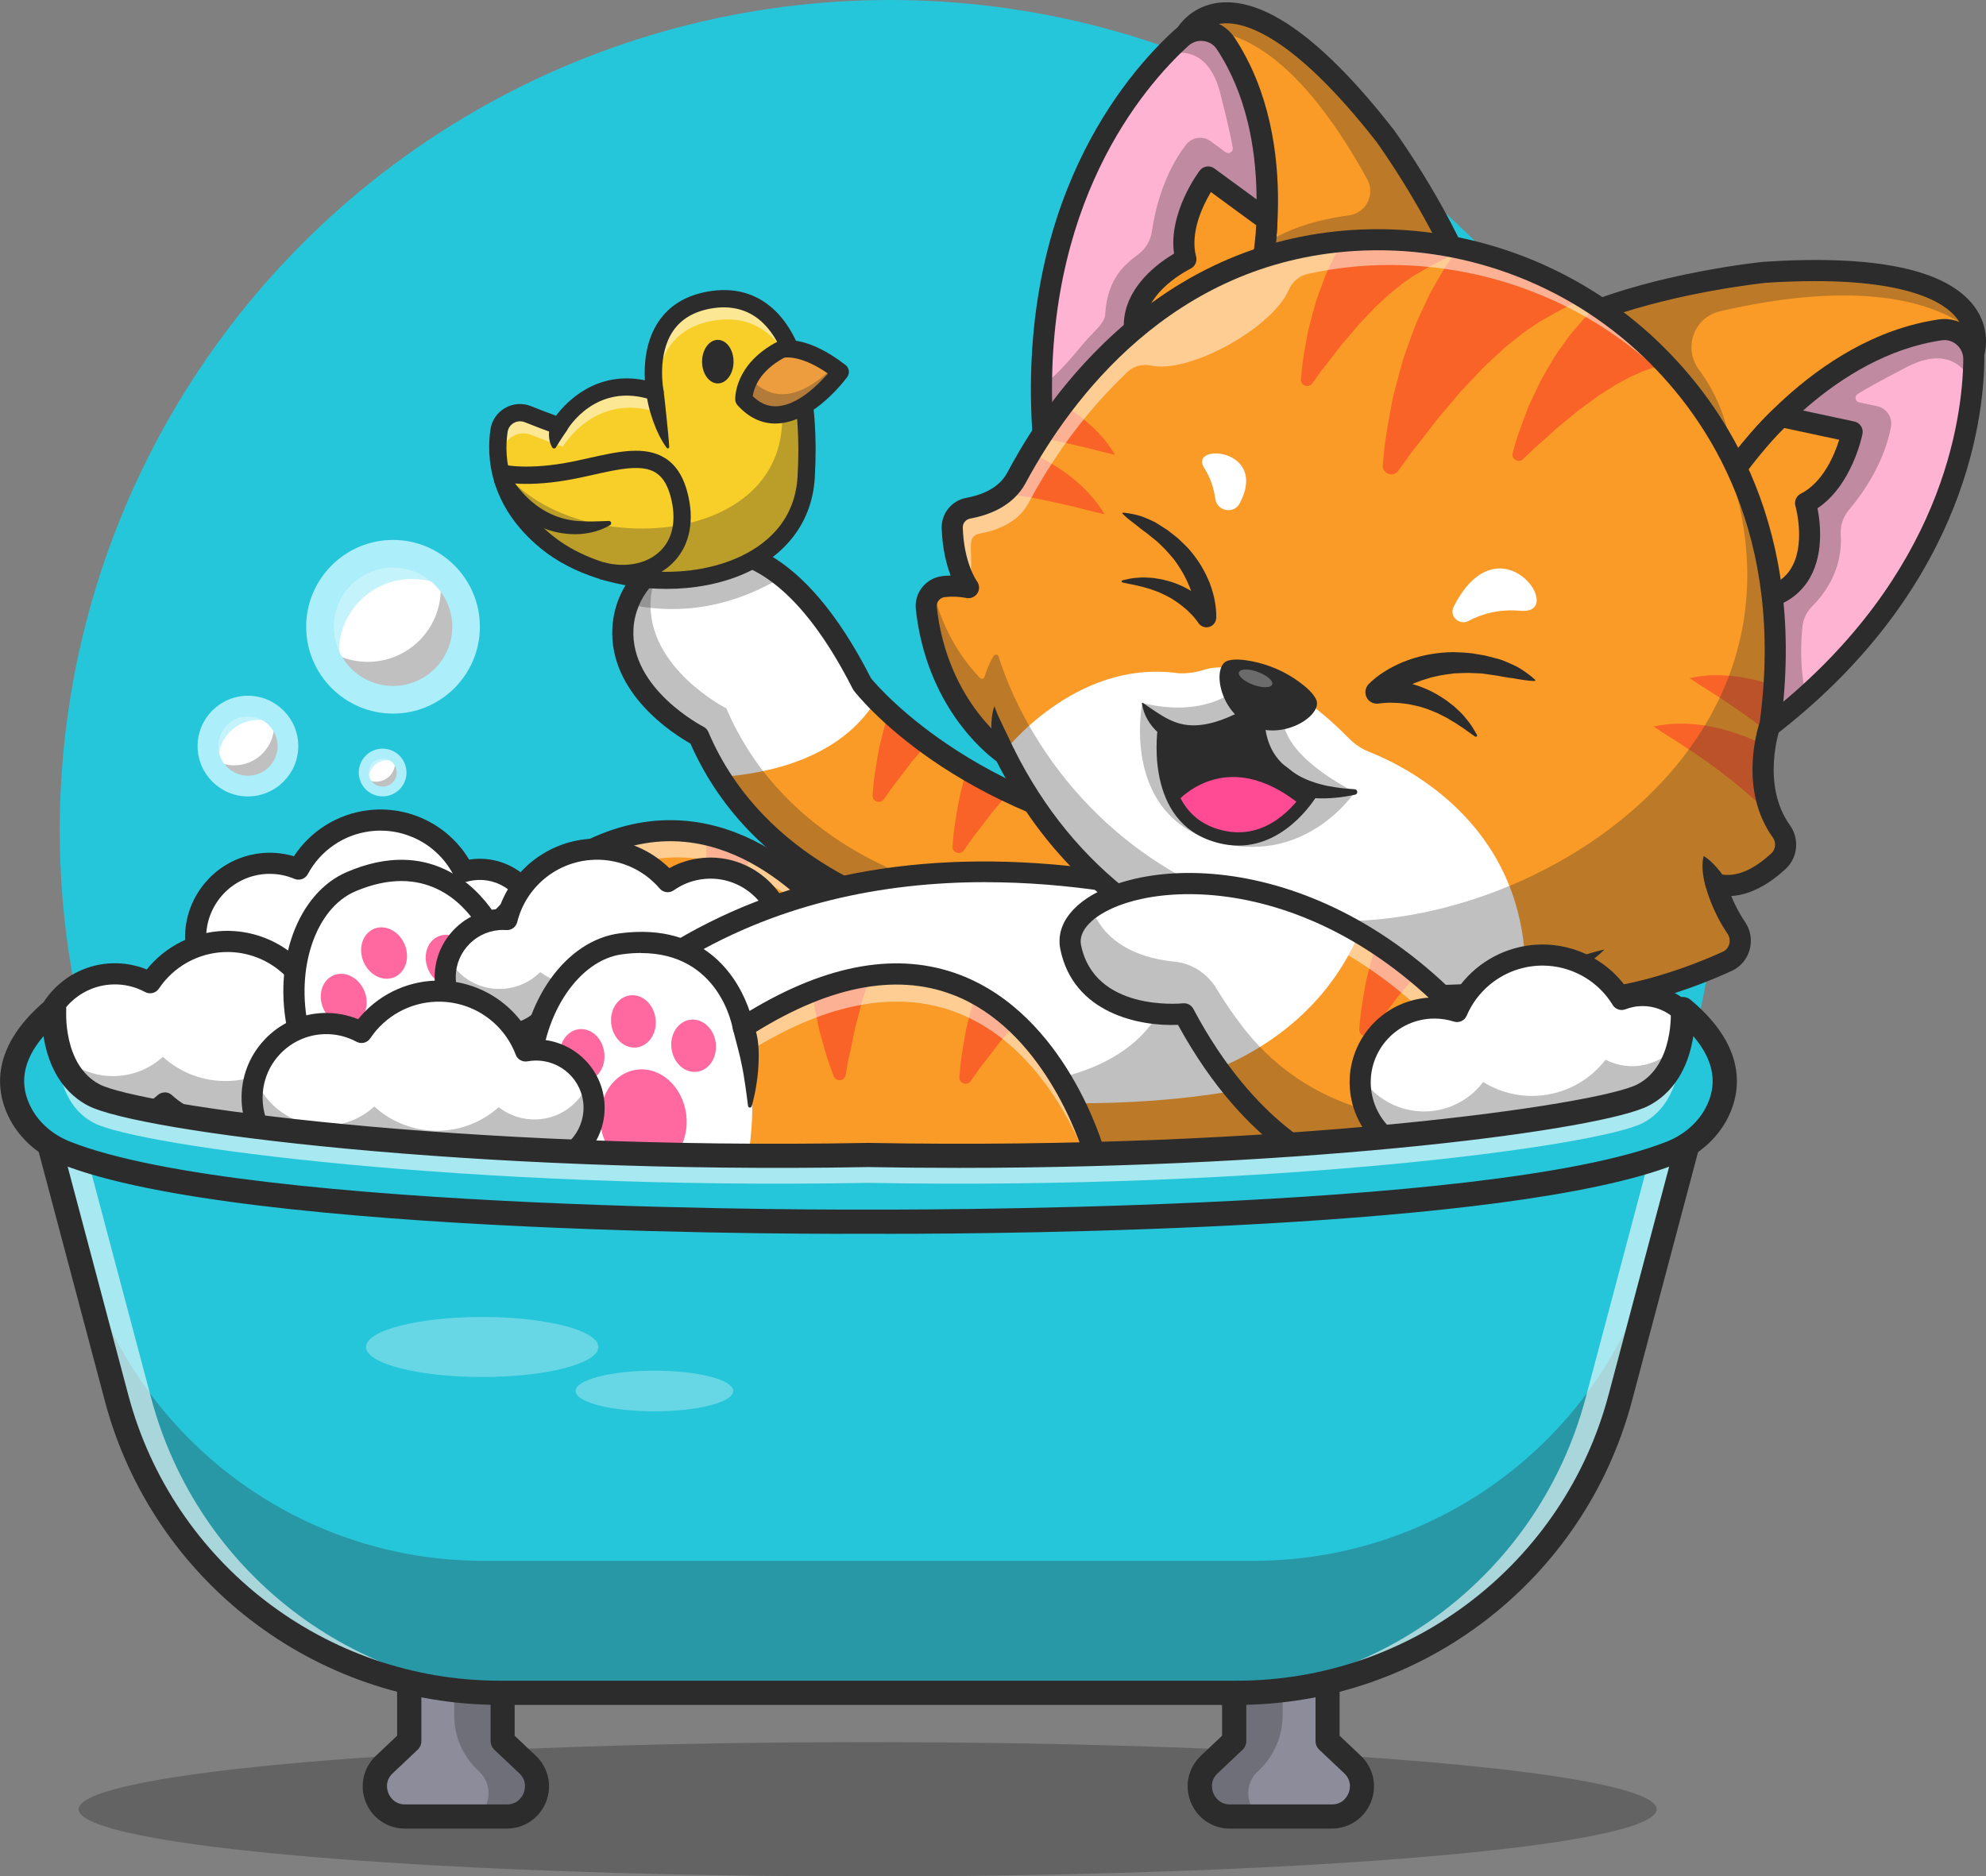
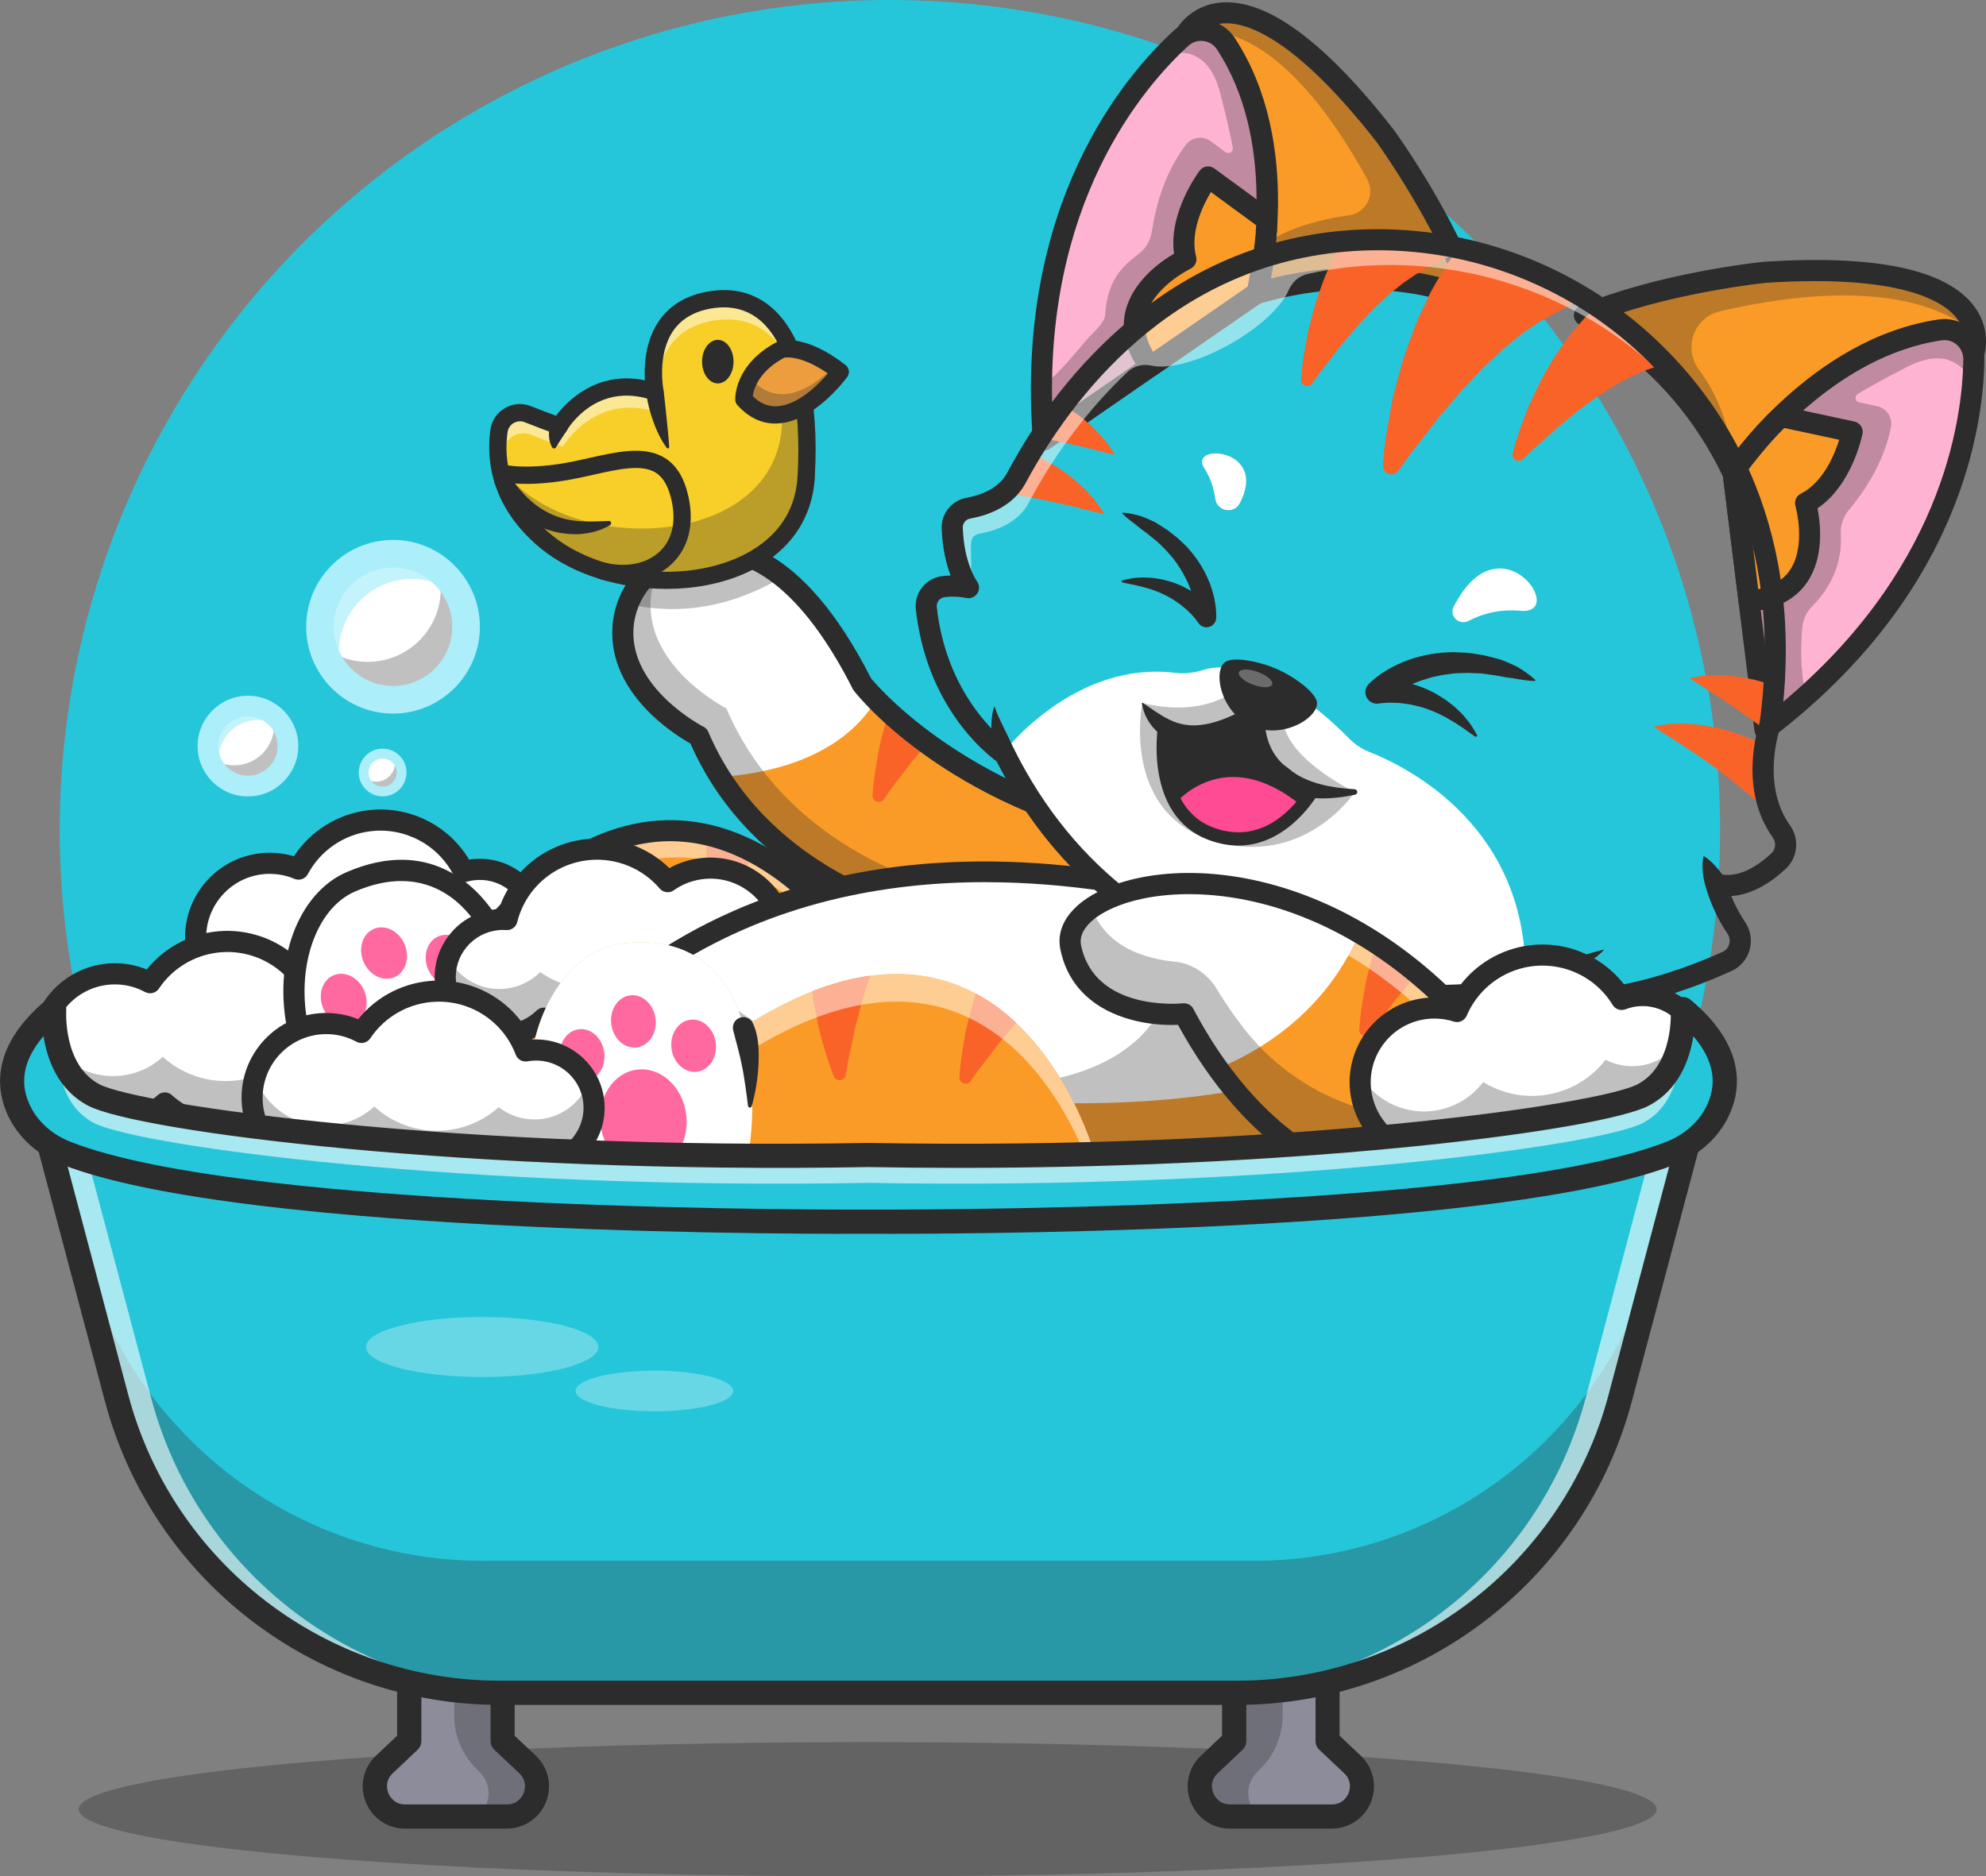
<svg xmlns="http://www.w3.org/2000/svg" id="Layer_2" data-name="Layer 2" viewBox="0 0 410.2 387.63">
  <rect x="0" y="0" width="410.2" height="387.63" fill="#808080" stroke="none" />
  <defs>
    <style>      .cls-1 {        fill: #f96328;      }      .cls-2 {        fill: #fa9b27;      }      .cls-3 {        fill: #f7cf28;      }      .cls-4 {        fill: #ed9d3e;      }      .cls-5 {        fill: #ff4a94;      }      .cls-6 {        fill: #fff;      }      .cls-7 {        fill: #ffb3d2;      }      .cls-8 {        fill: #ff699f;      }      .cls-9 {        fill: #8c8c9b;      }      .cls-10 {        fill: #aceef9;      }      .cls-11 {        fill: #231f20;      }      .cls-12 {        fill: #26c6da;      }      .cls-13 {        fill: #2c2c2c;      }      .cls-14 {        opacity: .3;      }      .cls-15 {        opacity: .6;      }      .cls-16 {        opacity: .5;      }      .cls-17 {        opacity: .7;      }    </style>
  </defs>
  <g id="Layer_1-2" data-name="Layer 1">
    <g>
      <circle class="cls-12" cx="183.81" cy="171.47" r="171.47" />
      <g>
        <g class="cls-14">
          <ellipse class="cls-11" cx="179.21" cy="373.77" rx="162.97" ry="13.87" />
        </g>
        <g>
          <path class="cls-6" d="m40.54,195.64c1.09,8.39,8.78,14.32,17.17,13.23,3.77-.49,7.03-2.3,9.39-4.91,3.85,2.89,8.8,4.33,13.96,3.67,4.65-.6,8.69-2.82,11.63-6.02,2.28,1.45,5.07,2.14,7.96,1.77,6.54-.85,11.16-6.83,10.31-13.38-.85-6.54-6.84-11.15-13.38-10.3-.62.08-1.22.21-1.8.37-3.53-7.13-11.31-11.58-19.65-10.5-6.39.83-11.63,4.7-14.45,9.97-2.41-1.02-5.12-1.43-7.9-1.07-8.39,1.09-14.32,8.78-13.23,17.17Z" />
          <g class="cls-14">
            <path class="cls-13" d="m110.94,189.99c-.22-1.72-.81-3.29-1.66-4.68-1.25,4.47-5.07,7.99-9.97,8.62-2.89.37-5.67-.32-7.96-1.77-2.94,3.2-6.98,5.42-11.63,6.02-5.16.67-10.1-.78-13.96-3.67-2.36,2.61-5.62,4.42-9.39,4.91-6.69.87-12.94-2.73-15.74-8.48-.27,1.51-.32,3.08-.11,4.68,1.09,8.39,8.78,14.32,17.17,13.23,3.77-.49,7.03-2.3,9.39-4.91,3.85,2.89,8.8,4.33,13.96,3.67,4.65-.6,8.69-2.82,11.63-6.02,2.28,1.45,5.07,2.14,7.96,1.77,6.54-.85,11.16-6.83,10.31-13.38Z" />
          </g>
          <path class="cls-13" d="m55.7,211.18c-3.84,0-7.56-1.26-10.65-3.64-3.7-2.85-6.08-6.98-6.68-11.62h0c-.6-4.64.64-9.23,3.49-12.93,2.85-3.7,6.98-6.07,11.62-6.68,2.43-.32,4.89-.11,7.23.58,3.39-5.18,8.93-8.68,15.13-9.48,8.47-1.1,16.73,2.95,21.06,10.18.13-.02.26-.04.39-.06,3.74-.48,7.44.52,10.43,2.82,2.99,2.3,4.9,5.63,5.39,9.37,1,7.72-4.47,14.82-12.19,15.82-2.68.35-5.41-.09-7.85-1.24-3.24,2.99-7.34,4.92-11.74,5.49-4.92.64-9.82-.43-13.98-3.02-2.61,2.31-5.87,3.81-9.36,4.26-.76.1-1.53.15-2.28.15Zm.03-30.66c-.56,0-1.13.04-1.69.11-7.19.93-12.28,7.54-11.35,14.73h0c.45,3.48,2.23,6.58,5.01,8.72s6.23,3.08,9.71,2.63c3.11-.4,5.96-1.9,8.05-4.21.75-.84,2.02-.96,2.92-.28,3.56,2.67,7.96,3.82,12.37,3.25,3.95-.51,7.61-2.41,10.31-5.34.71-.78,1.88-.93,2.77-.36,1.94,1.23,4.25,1.74,6.51,1.45,5.34-.69,9.12-5.6,8.43-10.94-.33-2.58-1.66-4.88-3.72-6.47-2.07-1.59-4.63-2.28-7.21-1.95-.48.06-.98.17-1.49.31-1.01.28-2.07-.19-2.54-1.13-3.22-6.5-10.22-10.23-17.42-9.3-5.44.7-10.23,4.01-12.81,8.84-.53.99-1.73,1.42-2.77.98-1.61-.68-3.34-1.03-5.09-1.03Z" />
        </g>
        <g>
          <path class="cls-6" d="m8.41,216.98c.27,8.46,7.34,15.1,15.8,14.84,3.8-.12,7.22-1.61,9.82-3.98,3.55,3.25,8.34,5.17,13.53,5,4.68-.15,8.92-1.97,12.16-4.86,2.13,1.66,4.83,2.63,7.75,2.53,6.59-.21,11.77-5.72,11.56-12.31-.21-6.59-5.72-11.76-12.31-11.55-.62.02-1.23.09-1.82.19-2.82-7.44-10.13-12.62-18.54-12.36-6.44.2-12.04,3.55-15.35,8.52-2.3-1.25-4.96-1.92-7.76-1.83-8.46.27-15.1,7.34-14.84,15.8Z" />
          <g class="cls-14">
            <path class="cls-13" d="m79.03,218.2c-.05-1.73-.48-3.36-1.19-4.82-1.68,4.33-5.82,7.46-10.76,7.61-2.91.09-5.62-.87-7.75-2.53-3.24,2.9-7.48,4.72-12.16,4.86-5.2.16-9.98-1.76-13.53-5-2.6,2.37-6.02,3.86-9.82,3.98-6.75.21-12.61-3.97-14.84-9.97-.42,1.48-.62,3.04-.57,4.65.27,8.46,7.34,15.1,15.8,14.84,3.8-.12,7.22-1.61,9.82-3.98,3.55,3.25,8.34,5.17,13.53,5,4.68-.15,8.92-1.97,12.16-4.86,2.13,1.66,4.83,2.63,7.75,2.53,6.59-.21,11.77-5.72,11.56-12.31Z" />
          </g>
          <path class="cls-13" d="m46.95,235.03c-4.71,0-9.22-1.53-12.94-4.37-2.82,2.05-6.21,3.22-9.73,3.33-4.67.16-9.12-1.53-12.53-4.73-3.41-3.2-5.37-7.54-5.52-12.21-.3-9.65,7.3-17.74,16.94-18.05,2.44-.08,4.88.36,7.14,1.28,3.88-4.83,9.73-7.77,15.98-7.97,8.55-.24,16.36,4.57,19.97,12.18.13,0,.26-.01.39-.02,3.78-.12,7.36,1.24,10.11,3.82,2.75,2.58,4.33,6.08,4.45,9.84.12,3.77-1.24,7.36-3.82,10.11-2.58,2.75-6.08,4.33-9.85,4.45-2.7.09-5.38-.61-7.69-1.99-3.51,2.66-7.79,4.18-12.21,4.32-.23,0-.46.01-.69.01Zm-12.92-9.37c.53,0,1.05.19,1.47.57,3.28,3,7.54,4.58,12,4.43,3.98-.13,7.81-1.66,10.77-4.31.79-.7,1.96-.74,2.79-.09,1.81,1.41,4.05,2.14,6.34,2.08,2.61-.08,5.02-1.17,6.81-3.07s2.72-4.38,2.64-6.99c-.08-2.6-1.17-5.02-3.08-6.8-1.9-1.78-4.39-2.72-6.99-2.64-.48.01-.99.07-1.51.16-1.03.18-2.04-.4-2.41-1.37-2.57-6.78-9.17-11.18-16.43-10.95-5.48.17-10.57,3-13.61,7.55-.63.94-1.86,1.24-2.85.71-2.03-1.1-4.33-1.65-6.65-1.57-7.25.23-12.96,6.31-12.73,13.56.11,3.51,1.58,6.77,4.14,9.17,2.56,2.4,5.89,3.67,9.41,3.56,3.13-.1,6.12-1.31,8.42-3.41.42-.38.94-.57,1.47-.57Z" />
        </g>
        <g>
          <path class="cls-2" d="m178.44,197.8c6.58,27.25-34.13,37.23-71.1,39.94-3.94.29-7.83.5-11.62.63-39.4,1.4-43.11-47.68-23.22-56.22,20.43-8.77,29.02,9.86,29.02,9.86,4.03-4.5,7.96-8.13,11.79-11,3.67-2.76,7.23-4.82,10.68-6.3,8-3.44,15.38-3.73,21.95-2.25,3.44.77,6.66,2.03,9.62,3.59,14.27,7.47,22.87,21.76,22.87,21.76Z" />
          <path class="cls-6" d="m107.34,237.74c-3.94.29-7.83.5-11.62.63-39.4,1.4-43.11-47.68-23.22-56.22,20.43-8.77,29.02,9.86,29.02,9.86,0,0,13.96,23.39,5.82,45.73Z" />
          <g>
            <ellipse class="cls-8" cx="86.77" cy="215.95" rx="8.91" ry="10.46" transform="translate(-76.88 50.48) rotate(-22.79)" />
            <ellipse class="cls-8" cx="71" cy="206.47" rx="4.61" ry="5.42" transform="translate(-74.44 43.63) rotate(-22.79)" />
            <ellipse class="cls-8" cx="92.68" cy="198.42" rx="4.61" ry="5.42" transform="translate(-69.64 51.4) rotate(-22.79)" />
            <ellipse class="cls-8" cx="79.34" cy="196.88" rx="4.61" ry="5.42" transform="translate(-70.08 46.11) rotate(-22.79)" />
          </g>
          <path class="cls-1" d="m124,174.71l-.04.44c-.04.25-.05.5-.05.75l-.05,1.54-.12,3.11c.04,1.04.05,2.11.07,3.17l.03,1.6v.81s.06.81.06.81l.22,3.24.09,1.65.04.83.09.82c.08.78.16,1.57.23,2.36.12,1.29-1.54,1.92-2.31.89-.48-.65-.96-1.31-1.44-1.97-1.3-1.87-2.45-3.84-3.65-5.82l-.43-.74-.4-.78-.78-1.54c-.52-1.04-1.04-2.09-1.55-3.15-.24-.56-.47-1.14-.7-1.71,3.67-2.76,7.23-4.82,10.68-6.3Z" />
          <path class="cls-1" d="m155.57,176.04c-.41.94-.85,1.89-1.28,2.85l-.66,1.46-.35.73-.29.76-1.21,3.03-.63,1.52-.32.76-.27.78c-.26.74-.52,1.48-.8,2.22-.45,1.22-2.22,1.08-2.47-.19-.15-.79-.3-1.6-.45-2.4-.36-2.25-.56-4.52-.79-6.82l-.07-.85-.03-.87-.04-1.73c-.02-1.16-.03-2.33-.03-3.5.02-.44.05-.88.07-1.32,3.44.77,6.66,2.03,9.62,3.59Z" />
          <g class="cls-16">
            <path class="cls-6" d="m74.04,187.66c20.43-8.77,29.02,9.86,29.02,9.86,4.03-4.5,7.96-8.13,11.79-11,3.67-2.76,7.23-4.82,10.68-6.3,8-3.44,15.38-3.73,21.95-2.25,3.44.77,6.66,2.03,9.62,3.59,11.6,6.08,19.46,16.66,21.99,20.4-.09-1.34-.3-2.72-.65-4.15,0,0-8.6-14.29-22.87-21.76-2.97-1.56-6.18-2.81-9.62-3.59-6.57-1.48-13.95-1.18-21.95,2.25-3.45,1.48-7.02,3.54-10.68,6.3-3.83,2.87-7.77,6.5-11.79,11,0,0-8.58-18.62-29.02-9.86-10.82,4.64-14.65,21.29-9.56,35.28-2.46-12.57,1.66-25.73,11.08-29.77Z" />
          </g>
          <path class="cls-13" d="m94.07,240.58c-20.96,0-31.6-13.91-34.58-27.2-3.26-14.57,1.96-28.86,12.15-33.23,17.05-7.31,26.68,3.01,30.25,8.24,13.01-13.75,26.43-20.06,39.91-18.8,23.26,2.19,37.9,26.07,38.51,27.09.11.19.2.4.25.61,1.77,7.33.47,13.94-3.85,19.65-14.07,18.54-56.73,22.75-80.9,23.61-.58.02-1.16.03-1.73.03Zm-11.19-58.57c-2.78,0-5.95.62-9.52,2.15-8.16,3.5-12.38,15.92-9.61,28.27,1.3,5.79,7.45,24.63,31.9,23.76,39.83-1.42,68.11-9.4,77.59-21.89,3.48-4.59,4.52-9.71,3.17-15.65-1.67-2.61-15.24-22.88-35.03-24.73-12.7-1.19-25.57,5.39-38.22,19.54-.49.55-1.22.81-1.95.7-.73-.11-1.35-.58-1.66-1.24-.25-.54-5.27-10.91-16.66-10.91Z" />
          <path class="cls-13" d="m103.22,190.64c.21.24.31.37.44.54.12.16.23.32.34.49.21.32.4.65.58.98.18.33.33.67.5,1l.42,1.02c.52,1.37.87,2.77,1.18,4.16.31,1.39.51,2.8.68,4.2.15,1.4.22,2.81.22,4.21,0,.22-.17.39-.39.4-.16,0-.3-.09-.36-.23h0c-.29-.65-.54-1.29-.8-1.92l-.82-1.88c-.56-1.24-1.1-2.47-1.71-3.66-.59-1.19-1.22-2.35-1.87-3.46l-1.79-3.09-.14-.25c-.6-1.04-.25-2.36.79-2.96.92-.53,2.07-.31,2.74.47Z" />
        </g>
        <g>
          <path class="cls-2" d="m248.29,174.76s-26.91,16.33-59.29,14.26c0,0-25.8-5.68-40.25-28.5-1.64-2.59-3.14-5.4-4.44-8.45,0,0-16.45-8.34-15.64-22.3.43-7.54,5.95-13.8,13.26-15.66,8.8-2.24,22.52.33,36.14,27.23,0,0,.96,1.24,2.92,3.24,7.36,7.51,28.9,25.82,67.29,30.2Z" />
          <path class="cls-6" d="m181,144.56c-7.41,12.23-22.59,15.3-32.25,15.95-1.64-2.59-3.14-5.4-4.44-8.45,0,0-16.45-8.34-15.64-22.3.1-1.74.46-3.41,1.07-4.97,2-5.22,6.56-9.26,12.19-10.69,5.19-1.32,12.08-.97,19.67,5.06,5.27,4.19,10.88,11.13,16.47,22.16,0,0,.96,1.24,2.92,3.24Z" />
          <g class="cls-14">
            <path class="cls-13" d="m161.61,119.17c-12.51,7.53-23.84,7.46-31.86,5.63,2-5.22,6.56-9.26,12.19-10.69,5.19-1.32,12.08-.97,19.67,5.06Z" />
          </g>
          <g class="cls-14">
            <path class="cls-13" d="m194.72,183.3s-25.8-5.68-40.25-28.5c-1.64-2.59-3.14-5.4-4.44-8.45,0,0-16.45-8.34-15.64-22.3.16-2.83,1.04-5.48,2.46-7.78-4.66,2.9-7.85,7.83-8.17,13.49-.81,13.96,15.64,22.3,15.64,22.3,1.29,3.05,2.79,5.86,4.44,8.45,14.46,22.83,40.25,28.5,40.25,28.5,32.37,2.07,59.29-14.26,59.29-14.26-1.57-.18-3.1-.39-4.61-.61-10.74,4.59-28.79,10.45-48.96,9.15Z" />
          </g>
-           <path class="cls-1" d="m208.43,163.64c-.65.79-1.32,1.6-1.99,2.4l-1.03,1.23-.53.61-.49.65-1.97,2.59-1.01,1.3-.51.65-.47.68c-.45.64-.9,1.29-1.36,1.93-.76,1.06-2.43.45-2.33-.84.06-.81.14-1.62.21-2.44.25-2.26.66-4.51,1.06-6.78l.16-.84.21-.85.42-1.68c.29-1.12.59-2.26.91-3.39.14-.41.28-.84.42-1.25,3.11,1.66,5.87,3.74,8.31,6.03Z" />
          <path class="cls-1" d="m191.91,153.08c-.65.79-1.32,1.6-1.99,2.4l-1.03,1.23-.53.61-.49.65-1.97,2.59-1.01,1.3-.51.65-.47.68c-.45.64-.9,1.29-1.36,1.93-.76,1.06-2.43.45-2.33-.84.06-.81.14-1.62.21-2.44.25-2.26.66-4.51,1.06-6.78l.16-.84.21-.85.42-1.68c.29-1.12.59-2.26.91-3.39.14-.41.28-.84.42-1.25,3.11,1.66,5.87,3.74,8.31,6.03Z" />
          <path class="cls-13" d="m194.79,191.38c-1.95,0-3.93-.06-5.93-.19-.11,0-.22-.02-.33-.05-1.34-.29-32.74-7.52-45.92-37.53-3.35-1.88-16.9-10.35-16.12-23.98.48-8.41,6.47-15.5,14.9-17.65,9.78-2.49,24.39.38,38.52,28.15,1.77,2.15,23.37,27.3,68.62,32.45.93.11,1.68.79,1.88,1.7.2.91-.2,1.85-1,2.33-1.05.64-24.7,14.76-54.62,14.76Zm-5.47-4.52c22.46,1.39,42.38-6.36,51.9-10.87-44.18-7.2-64.01-32.2-64.87-33.32-.08-.11-.16-.23-.22-.35-10.18-20.09-21.81-29.12-33.66-26.1-6.58,1.68-11.25,7.17-11.63,13.68-.71,12.4,14.3,20.15,14.45,20.23.46.23.82.62,1.02,1.09,11.66,27.47,40.66,35.07,43,35.65Z" />
        </g>
        <g>
          <path class="cls-6" d="m161.98,193.33c.74,8.43-5.5,15.87-13.93,16.6-3.79.33-7.36-.74-10.22-2.78-3.14,3.64-7.67,6.12-12.85,6.57-4.67.41-9.09-.9-12.65-3.39-1.92,1.9-4.49,3.18-7.39,3.43-6.57.57-12.36-4.28-12.94-10.86-.57-6.57,4.29-12.35,10.86-12.93.62-.05,1.24-.06,1.83-.02,1.92-7.72,8.56-13.73,16.95-14.46,6.42-.56,12.37,2.1,16.25,6.65,2.14-1.51,4.69-2.5,7.49-2.74,8.43-.74,15.87,5.5,16.6,13.93Z" />
          <g class="cls-14">
            <path class="cls-13" d="m92,202.91c-.15-1.72.08-3.39.61-4.93,2.18,4.1,6.67,6.71,11.58,6.28,2.9-.25,5.47-1.53,7.39-3.43,3.56,2.49,7.98,3.8,12.65,3.39,5.18-.45,9.7-2.93,12.85-6.57,2.86,2.04,6.44,3.12,10.22,2.78,6.72-.59,12.05-5.44,13.56-11.65.59,1.42.97,2.94,1.11,4.55.74,8.43-5.5,15.87-13.93,16.6-3.79.33-7.36-.74-10.22-2.78-3.14,3.64-7.67,6.12-12.85,6.57-4.67.41-9.09-.9-12.65-3.39-1.92,1.9-4.49,3.18-7.39,3.43-6.57.57-12.36-4.28-12.94-10.86Z" />
          </g>
          <path class="cls-13" d="m103.87,215.99c-3.31,0-6.48-1.15-9.05-3.3-2.89-2.42-4.66-5.83-4.99-9.59-.33-3.76.83-7.41,3.25-10.3,2.42-2.89,5.83-4.66,9.58-4.99.13-.01.26-.02.39-.03,2.68-7.99,9.88-13.72,18.39-14.46,6.23-.54,12.38,1.69,16.81,6.02,2.13-1.18,4.49-1.9,6.93-2.11,9.62-.85,18.12,6.3,18.96,15.92h0c.84,9.62-6.3,18.12-15.92,18.96-3.51.31-7.02-.45-10.06-2.16-3.51,3.42-8.07,5.51-13.01,5.94-4.41.39-8.84-.62-12.64-2.85-2.13,1.64-4.71,2.66-7.4,2.89-.42.04-.84.05-1.25.05Zm.06-23.88c-.3,0-.6.01-.88.04-2.6.23-4.95,1.45-6.63,3.45-1.68,2-2.48,4.52-2.25,7.12.23,2.6,1.45,4.95,3.45,6.63,2,1.68,4.53,2.47,7.13,2.25,2.27-.2,4.42-1.2,6.05-2.81.75-.74,1.92-.84,2.78-.24,3.26,2.28,7.25,3.36,11.21,3,4.44-.39,8.48-2.46,11.39-5.82.74-.85,2-1,2.92-.35,2.53,1.81,5.65,2.66,8.77,2.39,3.5-.31,6.67-1.96,8.93-4.65,2.26-2.69,3.33-6.1,3.03-9.6h0c-.63-7.22-7.02-12.6-14.24-11.95-2.31.2-4.53,1.01-6.42,2.35-.92.65-2.18.49-2.91-.36-3.56-4.17-8.94-6.37-14.41-5.89-7.24.63-13.27,5.78-15.02,12.82-.25,1.02-1.21,1.72-2.24,1.65-.21-.01-.43-.02-.64-.02Z" />
        </g>
        <g>
          <path class="cls-2" d="m294.6,240.14s-107.13,19.89-149.98,5.81c-26.38-8.67-24.91-23.45-19.88-33.54.07-.15.15-.31.23-.46,3.04-5.9,7.73-10.78,13.36-14.31.34-.21.67-.42,1.01-.62,32.75-20.09,70.5-18.98,99.29-13.23,19.41,3.88,34.75,9.86,41.73,12.86,4.36,1.87,8.31,4.61,11.38,8.21.98,1.14,1.84,2.31,2.58,3.49,9.28,14.88.28,31.78.28,31.78Z" />
          <path class="cls-6" d="m294.32,208.36c-14.39,13.01-43.82,23.83-103.69,17.92-28.75-2.84-50.08-7.83-65.9-13.86.07-.15.15-.31.23-.46,3.04-5.9,7.73-10.78,13.36-14.31,54.98-34.57,124.59-8.49,142.04-.99,4.36,1.87,8.31,4.61,11.38,8.21.98,1.14,1.84,2.31,2.58,3.49Z" />
          <g class="cls-14">
            <path class="cls-13" d="m294.6,240.14s-107.13,19.89-149.98,5.81c-26.38-8.67-24.91-23.45-19.88-33.54.07-.15.15-.31.23-.46,3.04-5.9,7.73-10.78,13.36-14.31.34-.21.67-.42,1.01-.62,12.36,13.45,35.85,30.9,72.32,26.87,28.9-3.2,36.06-22.7,26.98-40.09,19.41,3.88,34.75,9.86,41.73,12.86,4.36,1.87,8.31,4.61,11.38,8.21.98,1.14,1.84,2.31,2.58,3.49,9.28,14.88.28,31.78.28,31.78Z" />
          </g>
          <path class="cls-13" d="m188.61,253.2c-17.21,0-33.14-1.4-44.67-5.18-12.2-4.01-19.9-9.76-22.91-17.1-2.4-5.87-1.71-12.78,1.99-19.96,3.13-6.07,8.02-11.32,14.13-15.16,23.84-14.99,52.95-20.57,86.51-16.59,26.95,3.19,49.22,11.86,57.55,15.44h0c4.88,2.1,8.98,5.06,12.18,8.8,14.15,16.52,3.58,36.85,3.12,37.71-.31.58-.87,1-1.52,1.12-3.21.6-59.57,10.93-106.39,10.93Zm14.93-70.96c-21.06,0-43.56,4.35-64.06,17.24-5.45,3.43-9.81,8.09-12.58,13.47-3.15,6.11-3.77,11.59-1.83,16.32,2.5,6.11,9.31,11.02,20.24,14.61,39.56,13,136.51-3.68,147.83-5.69,1.8-3.93,7.74-19.32-3.04-31.9-2.76-3.23-6.33-5.8-10.59-7.63h0c-11.92-5.12-42.06-16.41-75.96-16.41Z" />
        </g>
        <g>
          <path class="cls-2" d="m226.07,238.39c-.94,28.02-42.84,26.75-79.19,19.48-3.87-.77-7.68-1.61-11.36-2.5-38.34-9.18-28.79-57.47-7.34-60.38,22.03-2.99,25.33,17.25,25.33,17.25,5.09-3.26,9.85-5.71,14.31-7.45,4.27-1.68,8.26-2.71,11.98-3.21,8.63-1.17,15.82.51,21.75,3.7,3.11,1.66,5.87,3.74,8.31,6.03,11.75,11.01,16.22,27.08,16.22,27.08Z" />
          <path class="cls-6" d="m146.88,257.86c-3.87-.77-7.68-1.61-11.36-2.5-38.34-9.18-28.79-57.47-7.34-60.38,22.03-2.99,25.33,17.25,25.33,17.25,0,0,7.2,26.27-6.62,45.62Z" />
          <g>
            <ellipse class="cls-8" cx="132.88" cy="231.36" rx="8.91" ry="10.46" transform="translate(-28.27 18.72) rotate(-7.29)" />
            <ellipse class="cls-8" cx="120.22" cy="218.01" rx="4.61" ry="5.42" transform="translate(-26.68 17.01) rotate(-7.29)" />
            <ellipse class="cls-8" cx="143.26" cy="216.05" rx="4.61" ry="5.42" transform="translate(-26.25 19.91) rotate(-7.29)" />
            <ellipse class="cls-8" cx="130.82" cy="211.01" rx="4.61" ry="5.42" transform="translate(-25.71 18.3) rotate(-7.29)" />
          </g>
          <path class="cls-1" d="m179.78,201.58l-.16.41c-.1.23-.18.46-.25.71l-.46,1.47-.94,2.96c-.24,1.01-.51,2.04-.78,3.07l-.4,1.55-.21.79-.16.79-.66,3.19-.36,1.61-.19.81-.13.81c-.13.78-.26,1.56-.41,2.34-.23,1.27-2,1.44-2.46.24-.29-.76-.58-1.52-.86-2.29-.75-2.15-1.34-4.36-1.96-6.58l-.22-.83-.18-.86-.34-1.69c-.22-1.14-.44-2.29-.65-3.45-.08-.61-.15-1.22-.21-1.84,4.27-1.68,8.26-2.71,11.98-3.21Z" />
          <path class="cls-1" d="m209.85,211.31c-.65.79-1.32,1.6-1.99,2.4l-1.03,1.23-.53.61-.49.65-1.97,2.59-1.01,1.3-.51.65-.47.68c-.45.64-.9,1.29-1.36,1.93-.76,1.06-2.43.45-2.33-.84.06-.81.14-1.62.21-2.44.25-2.26.66-4.51,1.06-6.78l.16-.84.21-.85.42-1.68c.29-1.12.59-2.26.91-3.39.14-.41.28-.84.42-1.25,3.11,1.66,5.87,3.74,8.31,6.03Z" />
          <g class="cls-16">
            <path class="cls-6" d="m128.17,200.7c22.03-2.99,25.33,17.25,25.33,17.25,5.09-3.26,9.85-5.71,14.31-7.45,4.27-1.68,8.26-2.71,11.98-3.21,8.63-1.17,15.82.51,21.75,3.7,3.11,1.66,5.87,3.74,8.31,6.03,9.55,8.96,14.29,21.25,15.73,25.54.27-1.31.44-2.7.49-4.17,0,0-4.47-16.07-16.22-27.08-2.44-2.29-5.21-4.36-8.31-6.03-5.93-3.19-13.13-4.87-21.75-3.7-3.72.5-7.71,1.54-11.98,3.21-4.46,1.74-9.22,4.19-14.31,7.45,0,0-3.29-20.24-25.33-17.25-11.67,1.58-19.81,16.6-18.64,31.44.99-12.77,8.47-24.35,18.64-25.72Z" />
          </g>
-           <path class="cls-13" d="m185.87,264.5c-17.78,0-37.38-3.79-50.86-7.02-21.51-5.15-28.42-21.91-27.72-35.88.75-14.91,9.6-27.28,20.59-28.77,18.38-2.49,24.9,10.04,26.94,16.02,16.21-9.77,30.83-12.27,43.48-7.45,21.83,8.33,29.55,35.26,29.86,36.4.06.21.09.44.08.66-.25,7.54-3.27,13.56-8.97,17.9-7.91,6.02-20.15,8.14-33.41,8.14Zm-53.47-67.63c-1.23,0-2.54.09-3.93.28-8.8,1.19-16.19,12.03-16.82,24.67-.3,5.93.58,25.73,24.38,31.43,38.76,9.28,68.14,9.16,80.62-.35,4.58-3.49,6.95-8.15,7.24-14.23-.91-2.96-8.56-26.12-27.15-33.19-11.93-4.54-26.08-1.65-42.05,8.61-.62.4-1.39.45-2.06.16-.67-.3-1.14-.92-1.26-1.64-.11-.68-2.84-15.72-18.96-15.72Z" />
          <path class="cls-13" d="m155.5,211.37c.14.29.2.44.28.64.07.19.14.37.2.56.12.37.21.74.3,1.1.09.37.14.73.21,1.1l.13,1.09c.13,1.46.1,2.9.03,4.32-.07,1.43-.25,2.83-.47,4.22-.23,1.39-.54,2.76-.91,4.12-.06.21-.27.33-.48.28-.15-.04-.26-.17-.29-.32h0c-.1-.7-.18-1.39-.26-2.07l-.28-2.03c-.21-1.34-.4-2.68-.67-3.98-.25-1.31-.55-2.59-.88-3.83l-.9-3.45-.07-.28c-.3-1.16.39-2.34,1.55-2.65,1.03-.27,2.08.25,2.51,1.18Z" />
        </g>
        <g>
          <g>
            <g>
              <path class="cls-2" d="m407.61,73.24l-44.97,37.03c-1.31-4.61-2.91-8.8-4.71-12.59-11.49-24.32-30.68-32.55-30.68-32.55,16.42-6.81,37.35-8.89,37.35-8.89,35.08-2.26,42.2,6.75,43.27,12.51.47,2.56-.26,4.48-.26,4.48Z" />
              <g class="cls-14">
                <path class="cls-13" d="m355.24,64.32c-5.42,1.27-7.64,7.63-4.3,12.09,7.47,10.01,7.03,21.17,7.03,21.17l-.04.1c-11.49-24.32-30.68-32.55-30.68-32.55,16.42-6.81,37.35-8.89,37.35-8.89,35.08-2.26,42.2,6.75,43.27,12.51-13.57-11.11-37.63-7.94-52.62-4.44Z" />
              </g>
              <path class="cls-13" d="m362.64,112.45c-.22,0-.44-.03-.65-.1-.7-.22-1.25-.78-1.45-1.48-9.29-32.63-33.91-43.63-34.15-43.73-.8-.35-1.32-1.14-1.31-2.02,0-.87.53-1.66,1.34-2,16.53-6.85,37.1-8.96,37.97-9.05.03,0,.05,0,.08,0,23.11-1.49,37.69,1.63,43.33,9.26,3.85,5.21,1.94,10.45,1.85,10.67-.13.36-.36.67-.65.91l-44.97,37.04c-.4.33-.89.5-1.38.5Zm-30.15-46.98c7.66,4.64,23.36,16.69,31.28,41.05l41.93-34.53c.22-1.05.48-3.58-1.46-6.14-2.68-3.55-11.38-9.23-39.45-7.43-.88.09-17.55,1.88-32.3,7.05Z" />
            </g>
            <g>
              <path class="cls-7" d="m373.02,143.79c-2.62,2.35-5.44,4.67-8.47,6.98l-6.59-53.18s17.16-25.7,42.81-29.44c3.68-.54,6.96,2.4,6.92,6.11-.02,1.55-.1,3.34-.27,5.34h0c-1.26,14.57-7.64,40.23-34.4,64.19Z" />
              <g class="cls-14">
                <path class="cls-13" d="m407.42,79.6c-.1-.34-2.9-9.31-13.63-3.75-5.51,2.85-8.49,4.56-10.1,5.55-.72.45-.52,1.54.31,1.72l3.72.8c1.96.42,3.22,2.33,2.85,4.29-.71,3.75-2.77,10.07-8.68,17.14-1.18,1.41-1.81,3.21-1.69,5.04.23,3.34-.34,9.3-5.92,14.89-1.14,1.14-1.84,2.64-2,4.23-.32,3.18-.56,8.69.73,14.28-2.62,2.35-5.44,4.67-8.47,6.98l-6.59-53.18s17.16-25.7,42.81-29.44c3.68-.54,6.96,2.4,6.92,6.11-.02,1.55-.1,3.34-.27,5.34Z" />
              </g>
              <path class="cls-13" d="m364.56,152.95c-.29,0-.57-.06-.85-.17-.72-.3-1.22-.97-1.32-1.74l-6.59-53.19c-.06-.52.06-1.04.35-1.48.72-1.08,18.01-26.55,44.3-30.38,2.37-.35,4.77.37,6.58,1.96,1.83,1.6,2.86,3.92,2.83,6.34-.17,13.59-4.79,48.4-43.99,78.21-.39.29-.85.44-1.32.44Zm-4.33-54.8l6.01,48.53c34.9-28.09,39.11-59.85,39.27-72.45.01-1.15-.48-2.25-1.35-3.01-.87-.76-1.96-1.08-3.08-.92-22.17,3.23-38.02,23.91-40.85,27.84Z" />
              <g>
                <path class="cls-2" d="m367.86,86.06l14.7,3.15s-2.17,10.94-9.63,14.73c0,0,5.53,18.9-11.66,20.24l-3.29-26.59s5.29-7.34,9.89-11.52Z" />
                <path class="cls-13" d="m361.26,126.35c-1.09,0-2.02-.81-2.16-1.91l-3.3-26.59c-.07-.55.07-1.1.39-1.54.22-.31,5.48-7.58,10.2-11.86.52-.47,1.23-.66,1.92-.52l14.7,3.15c1.16.25,1.91,1.39,1.68,2.55-.09.46-2.18,10.62-9.29,15.37.62,3.16,1.42,10.13-2.17,15.33-2.47,3.57-6.44,5.6-11.81,6.01-.06,0-.11,0-.17,0Zm-1.02-28.18l2.92,23.55c2.93-.57,5.11-1.87,6.49-3.86,3.51-5.07,1.21-13.24,1.19-13.32-.29-1,.17-2.08,1.11-2.55,4.61-2.34,6.96-8.04,7.93-11.14l-11.34-2.43c-3.37,3.27-6.99,8-8.29,9.75Z" />
              </g>
            </g>
          </g>
          <g>
            <g>
              <path class="cls-2" d="m304.29,61.86s-18.91-8.85-44.72-1.26c-1.79.52-3.61,1.12-5.45,1.82-2.31.87-4.68,1.87-7.08,3.03l-2.24-58.21s.03-.06.1-.18c.3-.49,1.27-1.9,3.08-3,5.01-3.03,16.48-3.7,38.12,23.99,0,0,12.36,17.01,18.2,33.81Z" />
              <g class="cls-14">
                <path class="cls-13" d="m304.29,61.86s-18.91-8.85-44.72-1.26c-1.79.52-3.61,1.12-5.45,1.82-.24-1.39-.09-2.8.52-4.23,4.1-9.49,16.06-12.65,23.97-13.7,3.55-.47,5.51-4.32,3.78-7.46C261.37-1.21,244.8,7.24,244.8,7.24c0,0,.03-.06.1-.18.3-.49,1.27-1.9,3.08-3,5.01-3.03,16.48-3.7,38.12,23.99,0,0,12.36,17.01,18.2,33.81Z" />
              </g>
              <path class="cls-13" d="m247.04,67.63c-.39,0-.78-.1-1.12-.31-.63-.38-1.03-1.05-1.05-1.78l-2.24-58.21c-.01-.38.07-.76.25-1.09.11-.21,2.75-5.13,9.21-5.71,9.47-.85,21.48,7.95,35.73,26.2.02.02.03.04.05.06.51.71,12.62,17.47,18.49,34.37.29.83.05,1.75-.6,2.33-.65.59-1.59.73-2.38.36-.24-.11-24.82-11.18-55.38,3.58-.3.15-.62.22-.95.22Zm-.04-59.79l2.09,54.27c23.46-10.28,42.91-6.58,51.47-3.94-5.94-14.45-15.69-28.08-16.21-28.81-17.32-22.16-27.34-24.88-31.78-24.52-3.21.26-4.93,2.13-5.56,2.99Z" />
            </g>
            <g>
              <path class="cls-7" d="m215.1,79.98c-.01,3.52.13,7.17.42,10.96l44.11-30.44s7.78-29.91-6.48-51.54c-2.04-3.11-6.43-3.6-9.17-1.1-1.14,1.04-2.43,2.29-3.81,3.75h0c-10.04,10.62-24.97,32.45-25.06,68.37Z" />
              <g class="cls-14">
                <path class="cls-13" d="m240.18,11.61c.32-.15,8.88-4.03,11.87,7.68,1.53,6.01,2.24,9.37,2.57,11.23.15.84-.81,1.42-1.49.91l-3.07-2.25c-1.62-1.19-3.88-.86-5.1.72-2.33,3.03-5.68,8.76-7.04,17.88-.27,1.82-1.19,3.49-2.64,4.61-2.65,2.05-6.56,4.78-7.02,12.66-.09,1.6-2.27,3.44-3.35,4.63-2.16,2.35-5.16,6.56-9.79,10.29-.01,3.52.13,7.17.42,10.96l44.11-30.44s7.78-29.91-6.48-51.54c-2.04-3.11-6.43-3.6-9.17-1.1-1.14,1.04-2.43,2.29-3.81,3.75Z" />
              </g>
              <path class="cls-13" d="m215.52,93.12c-.32,0-.64-.07-.94-.21-.7-.34-1.17-1.02-1.23-1.8-3.8-49.1,19.13-75.7,29.17-84.86,1.79-1.64,4.21-2.4,6.62-2.1,2.39.3,4.52,1.62,5.84,3.61,14.62,22.18,7.09,52.02,6.77,53.28-.13.51-.44.95-.87,1.24l-44.11,30.45c-.37.26-.8.39-1.24.39ZM248.1,8.44c-.98,0-1.92.36-2.65,1.03-9.3,8.49-30.23,32.75-28,77.5l40.25-27.78c1.05-4.74,5.94-30.35-6.37-49.02-.62-.95-1.6-1.54-2.74-1.69-.17-.02-.33-.03-.49-.03Z" />
              <g>
                <path class="cls-2" d="m261.66,45.45l-12.12-8.88s-6.73,8.9-4.6,16.99c0,0-17.8,8.44-7.36,22.17l22.05-15.22s1.97-8.83,2.03-15.05Z" />
                <path class="cls-13" d="m237.58,77.9c-.66,0-1.31-.3-1.74-.86-3.26-4.29-4.39-8.6-3.36-12.82,1.5-6.14,7.23-10.18,10.01-11.82-1.18-8.46,5.02-16.78,5.31-17.16.72-.95,2.06-1.15,3.02-.44l12.12,8.88c.57.41.9,1.08.89,1.78-.06,6.37-2,15.13-2.08,15.5-.12.54-.44,1.01-.89,1.32l-22.05,15.22c-.38.26-.81.39-1.24.39Zm12.52-38.22c-1.66,2.79-4.36,8.35-3.05,13.32.27,1.01-.23,2.07-1.17,2.52-.07.04-7.71,3.75-9.16,9.75-.57,2.35-.09,4.84,1.44,7.41l19.53-13.48c.44-2.13,1.57-7.98,1.77-12.67l-9.35-6.85Z" />
              </g>
            </g>
          </g>
          <g>
-             <path class="cls-2" d="m354.42,182.63s1.08,4.48,4.18,9.03c1.65,2.42.77,5.74-1.89,6.95-9.51,4.33-29.57,11.75-45.99,6.26-.14-.04-.29-.09-.43-.14,0,0-72.26,11.99-102.75-48.9,0,0-13.91-9.14-16.23-30.19-.15-1.41.44-2.72,1.47-3.55.58-.49,1.31-.81,2.12-.9,1.42-.16,3.16-.16,5.13.22,0,0-3.11-4.05-3.37-12.33-.06-1.98,1.35-3.71,3.3-4.07,2.15-.39,5-1.24,7.29-3.08,1.02-.82,1.93-1.83,2.62-3.09.49-.89,1.47-2.77,2.99-5.29.57-.95,1.21-1.98,1.94-3.1,1.33-2.05,2.92-4.35,4.78-6.78,10.32-13.51,28.97-31.19,57.75-33.8.72-.07,1.44-.12,2.17-.17,7.36-.47,14.69.08,21.8,1.58.56.12,1.12.24,1.67.36,8.54,1.99,16.72,5.33,24.22,9.92.9.55,1.79,1.12,2.67,1.71,3.88,2.59,7.55,5.52,10.97,8.78,1.04.99,2.07,2.02,3.09,3.1,3.6,3.8,7.11,8.17,10.24,13.2,8.16,13.07,13.81,30.49,12.26,53.3-.17,2.61-.45,5.29-.82,8.04,0,0-.21.57-.46,1.57-.18.71-.39,1.64-.57,2.73-.61,3.74-.86,9.35,1.53,14.59h0c.49,1.09,1.09,2.15,1.83,3.18,1.36,1.91,1.14,4.54-.58,6.14-2.98,2.78-7.82,6.1-12.92,4.75Z" />
            <path class="cls-6" d="m315.06,202.85l-4.77,1.83c-.14-.04-.29-.09-.43-.14,0,0-72.26,11.99-102.75-48.9,0,0,14.68-19.42,35.95-16.6,1.55.21,4.01-.13,5.49-.63,4.6-1.55,15.57-.57,30.14,14.19,1.15,1.16,2.51,2.09,4.03,2.69,8.27,3.27,33.2,15.77,32.34,47.56Z" />
            <path class="cls-6" d="m256.05,103.99c-1.22,2.3-4.67,1.64-5.04-.94-.29-2.07-.95-4.3-2.27-6.34-3.41-5.28,13.4-4.19,7.31,7.29Z" />
            <path class="cls-6" d="m300.25,125.34c-.99,1.94,1.15,3.95,3.08,2.93,2.69-1.42,6.26-2.49,10.69-2.09,9.94.9-4.28-19.52-13.77-.84Z" />
            <g class="cls-14">
              <path class="cls-13" d="m254.93,142.67s-6.14,5.69-19,2.56c0,0-4.54,22.45,14.44,28.4s29.47-10.01,29.47-10.01c0,0-16.47-7.81-14.75-16.84,1.73-9.02-10.16-4.11-10.16-4.11Z" />
            </g>
            <g>
              <path class="cls-1" d="m327.19,61.55c-.22.1-.43.2-.66.31-.38.23-.78.42-1.18.6-1.64.9-3.53,1.77-5.51,2.98-.5.29-1,.58-1.53.86-.27.12-.52.3-.77.47l-.76.52c-1.01.71-2.09,1.34-3.07,2.2-1.01.81-2.04,1.62-3.06,2.47l-2.98,2.77-.76.7c-.27.23-.51.47-.74.73l-1.44,1.53-2.94,3.1c-.91,1.1-1.85,2.21-2.79,3.32l-1.43,1.67-.72.84-.67.88-2.72,3.54-1.41,1.77-.71.9-.65.92c-.62.88-1.25,1.76-1.89,2.64-1.05,1.44-3.34.58-3.19-1.19.09-1.11.2-2.22.31-3.33.36-3.1.95-6.18,1.52-9.29l.22-1.17.29-1.15.61-2.3c.4-1.54.82-3.08,1.26-4.63.51-1.53,1.06-3.05,1.62-4.58.57-1.52,1.09-3.09,1.84-4.57l2.13-4.54c.81-1.49,1.7-2.96,2.57-4.45l.66-1.12c.22-.37.5-.72.75-1.09l1.17-1.62.39-.54.33-.46c.56.12,1.12.24,1.67.36,8.54,1.99,16.72,5.33,24.22,9.92Z" />
              <path class="cls-1" d="m300.58,52.26c-.3.03-.62.05-.93.05.13.02.27.03.4.04l.03.05s.04.05.05.07c-.06.07-.12.13-.19.17l-.13.09-.15.09c-.05.02-.1.06-.15.08-.05.02-.11.05-.18.09-.25.16-.5.25-.77.39-.28.16-.57.3-.87.43-1.2.66-2.57,1.29-4.01,2.18-.36.21-.74.42-1.11.63-.19.09-.38.22-.56.35l-.55.38c-.74.52-1.52.98-2.24,1.6-.73.59-1.49,1.18-2.24,1.8l-2.18,2.02-.55.51c-.2.16-.37.34-.54.53l-1.05,1.12-2.14,2.26c-.66.81-1.35,1.61-2.04,2.42l-1.04,1.22-.53.62-.49.64-1.99,2.58-1.02,1.3-.52.65-.48.68c-.45.64-.91,1.28-1.38,1.92-.76,1.05-2.43.43-2.32-.86.07-.81.15-1.62.22-2.44.26-2.26.69-4.5,1.11-6.77l.16-.85.21-.84.44-1.67c.3-1.12.6-2.25.92-3.38.37-1.11.77-2.22,1.19-3.34.41-1.11.79-2.25,1.34-3.33l1.56-3.32c.47-.85.97-1.7,1.48-2.56.72-.07,1.44-.12,2.17-.17,7.36-.47,14.69.08,21.8,1.58.56.12,1.12.24,1.67.36-.75.32-1.55.54-2.39.64Z" />
              <path class="cls-1" d="m343.92,75.14c-.9.27-1.86.57-2.85.95-.4.15-.8.29-1.21.42-.21.06-.41.15-.62.24l-.61.27c-.82.38-1.68.69-2.5,1.17-.83.45-1.68.89-2.52,1.37l-2.51,1.6-.64.4c-.21.13-.43.27-.63.43l-1.23.91-2.52,1.84c-.8.67-1.62,1.34-2.45,2.02l-1.24,1.01-.63.51-.6.54-2.42,2.18-1.24,1.09-.63.55-.59.57c-.56.55-1.13,1.1-1.71,1.64-.94.89-2.47-.02-2.13-1.27.21-.78.43-1.56.66-2.35.66-2.17,1.49-4.3,2.31-6.46l.31-.81.36-.79.74-1.57c.49-1.05,1-2.1,1.52-3.16.57-1.03,1.16-2.05,1.77-3.07.61-1.02,1.19-2.07,1.92-3.04l2.13-2.98c.78-.95,1.61-1.89,2.44-2.85l.62-.72c.21-.24.46-.45.69-.68l1.4-1.35.55-.52c3.88,2.59,7.55,5.52,10.97,8.78,1.04.99,2.07,2.02,3.09,3.1Z" />
              <path class="cls-1" d="m366.09,168.56l-1.76-1.62c-.94-.85-1.9-1.7-2.87-2.55-1.94-1.7-3.97-3.35-6.07-4.94-1.04-.83-2.15-1.55-3.23-2.36-1.11-.73-2.21-1.55-3.37-2.28-2.28-1.6-4.7-2.97-7.24-4.72.74-.17,1.48-.28,2.24-.39.75-.09,1.52-.19,2.26-.19.75-.02,1.51-.02,2.27-.01.76.03,1.5.12,2.26.18l1.13.13c.38.05.74.13,1.12.19.74.14,1.48.3,2.23.45,1.45.41,2.94.8,4.35,1.33,1.75.62,3.47,1.35,5.14,2.18-.61,3.74-.86,9.35,1.53,14.59Z" />
              <path class="cls-1" d="m365.13,151.24c-.75-.61-1.53-1.2-2.31-1.79-1.04-.83-2.14-1.54-3.23-2.35-1.11-.73-2.21-1.56-3.37-2.29-2.28-1.59-4.7-2.97-7.25-4.72.74-.16,1.49-.28,2.24-.39.75-.09,1.51-.19,2.26-.19.76-.02,1.51-.02,2.27,0,.76.02,1.5.11,2.26.18l1.14.12c.38.05.75.13,1.12.19.74.14,1.49.3,2.24.46,1.3.36,2.62.72,3.9,1.17-.17,2.61-.45,5.29-.82,8.04,0,0-.21.57-.46,1.57Z" />
              <path class="cls-1" d="m228.13,106.24c-3.01-.65-5.67-1.47-8.4-2.03-1.32-.34-2.68-.58-3.97-.89-1.33-.23-2.61-.54-3.93-.73-1.53-.26-3.06-.49-4.58-.68,1.02-.82,1.93-1.83,2.62-3.09.49-.89,1.47-2.77,2.99-5.29.6.27,1.2.56,1.78.86,1.36.66,2.67,1.47,3.96,2.25.62.44,1.25.86,1.86,1.32.31.23.61.44.91.68l.87.74c.57.5,1.14.99,1.68,1.52.54.55,1.05,1.1,1.55,1.66.52.54.96,1.17,1.42,1.78.44.62.87,1.24,1.25,1.89Z" />
              <path class="cls-1" d="m230.3,93.96c-3.02-.65-5.68-1.47-8.4-2.04-1.32-.34-2.68-.57-3.97-.89-1.07-.19-2.1-.42-3.14-.6,1.33-2.05,2.92-4.35,4.78-6.78.4.24.79.48,1.18.72.63.44,1.26.87,1.87,1.31.3.23.61.44.91.68l.87.74c.57.5,1.14.99,1.68,1.52.53.55,1.05,1.1,1.55,1.66.52.54.97,1.17,1.42,1.78.44.63.87,1.24,1.26,1.9Z" />
            </g>
            <g class="cls-14">
-               <path class="cls-13" d="m355.34,182.83c-.43-.07-.78.32-.65.73.48,1.54,1.67,4.81,3.92,8.1,1.65,2.42.77,5.74-1.89,6.95-9.51,4.33-29.57,11.75-45.99,6.26-.14-.04-.29-.09-.43-.14,0,0-72.16,11.97-102.69-48.77-.04-.08-.1-.16-.18-.21-1.34-.93-13.92-10.19-16.11-30.11-.11-1,.16-1.95.69-2.72.28-.4.91-.26,1.03.21,1.1,4.29,3.63,10.9,9.34,16.9.31.33.86.2.98-.23.26-.93.79-2.45,1.84-4.27.25-.44.91-.37,1.06.11,2.05,6.72,13.62,38.6,51.85,51.7,42.85,14.68,123.1-26.81,98.03-93.22,0-.02-.02-.04-.02-.06-.26-.68.72-1.11,1.06-.46,6.48,12.38,10.6,28.17,9.24,48.04-.17,2.59-.45,5.25-.82,7.98,0,.04-.01.07-.03.11-.06.16-.23.7-.44,1.52-.18.71-.39,1.64-.57,2.73-.61,3.74-.86,9.35,1.53,14.59h0c.49,1.09,1.09,2.15,1.83,3.18,1.36,1.91,1.14,4.54-.58,6.14-2.81,2.62-7.24,5.7-12,4.94Z" />
-             </g>
+               </g>
            <g class="cls-16">
              <path class="cls-6" d="m343.92,75.14c-1.02-1.08-2.05-2.12-3.09-3.1-3.42-3.26-7.09-6.19-10.97-8.78-.88-.59-1.77-1.16-2.67-1.71-7.5-4.59-15.68-7.94-24.22-9.92-.55-.13-1.11-.25-1.67-.36-7.11-1.49-14.44-2.04-21.8-1.58-.73.05-1.45.1-2.17.17-28.78,2.61-47.43,20.29-57.75,33.8-1.86,2.43-3.45,4.73-4.78,6.78-.72,1.11-1.37,2.15-1.94,3.1-1.52,2.52-2.5,4.39-2.99,5.29-.69,1.26-1.6,2.27-2.62,3.09-2.29,1.84-5.14,2.69-7.29,3.08-1.95.36-3.36,2.09-3.3,4.07.26,8.28,3.37,12.33,3.37,12.33,0,0,.78.67.52-7.62-.06-1.98-.03-3.21,1.92-3.57,2.15-.39,5-1.24,7.29-3.08,1.02-.82,1.93-1.83,2.62-3.09.49-.89,1.47-2.77,2.99-5.29.57-.95,1.21-1.98,1.94-3.1,1.33-2.05,2.92-4.35,4.78-6.78,2.93-3.84,6.54-8.01,10.85-12.08,1.32-1.24,3.17-1.65,4.94-1.25,3.48.79,9.84-.86,16.29-4.52,6.07-3.45,10.57-7.73,11.98-11.04.72-1.7,2.15-2.99,3.96-3.39,3.1-.69,6.34-1.21,9.72-1.52.72-.07,1.44-.12,2.17-.17,7.36-.47,14.69.08,21.8,1.58.56.12,1.12.24,1.67.36,8.54,1.99,16.72,5.33,24.22,9.92.9.55,1.79,1.12,2.67,1.71,3.88,2.59,7.55,5.52,10.97,8.78,1.04.99,2.07,2.02,3.09,3.1,4.78,5.03,9.38,11.1,13.18,18.33-4.18-9.58-9.79-17.35-15.68-23.55Z" />
            </g>
            <path class="cls-13" d="m323.65,209.01c-4.59,0-9.18-.59-13.55-2.05-3.27.48-20.04,2.53-40.19-1.72-20.32-4.29-47.89-16.09-64.06-47.95-2.64-1.93-14.51-11.64-16.69-31.42-.37-3.4,2.1-6.48,5.52-6.86.55-.06,1.11-.1,1.67-.11-.86-2.26-1.71-5.51-1.85-9.77-.1-3.04,2.09-5.74,5.08-6.28,2.84-.52,6.6-1.82,8.39-5.07l.28-.51c2.05-3.78,8.28-15.28,19.81-26.43,14.74-14.26,32.01-22.11,51.31-23.33,23.18-1.46,46.13,6.9,62.97,22.95,14.62,13.94,30.9,39.04,25.42,79.51-.02.15-.06.3-.11.44-.04.11-3.99,11.63,2.05,20.07,2.01,2.8,1.64,6.68-.86,9-2.77,2.59-6.76,5.36-11.26,5.63.62,1.51,1.54,3.42,2.84,5.33,1.16,1.7,1.51,3.81.96,5.78-.54,1.95-1.91,3.54-3.75,4.38-7.81,3.56-20.87,8.41-33.97,8.41Zm-13.36-6.46c.24,0,.49.04.72.12,16.12,5.63,36.7-2.35,44.8-6.04.68-.31,1.16-.87,1.36-1.59.2-.73.07-1.52-.36-2.15-3.29-4.83-4.45-9.55-4.5-9.75-.18-.75.05-1.53.6-2.07.55-.54,1.34-.75,2.08-.55,4.08,1.08,8.16-1.71,10.88-4.23.9-.84,1.03-2.25.29-3.28-6.94-9.71-3.31-21.95-2.69-23.84,5.16-38.52-10.27-62.35-24.13-75.56-15.96-15.22-37.72-23.15-59.69-21.75-37.7,2.39-58.51,30.78-67.57,47.49l-.29.53c-2.61,4.76-7.65,6.57-11.42,7.26-.89.16-1.54.96-1.51,1.86.23,7.37,2.9,11.05,2.93,11.09.53.72.58,1.7.1,2.46-.48.76-1.37,1.16-2.25.99-1.5-.29-3.01-.35-4.48-.19-1.03.11-1.78,1.03-1.67,2.05,2.18,19.8,15.13,28.52,15.26,28.61.32.21.58.5.75.84,12.31,24.59,32.89,40.09,61.17,46.1,21.25,4.51,39.1,1.66,39.28,1.63.12-.02.24-.03.36-.03Z" />
            <path class="cls-13" d="m205.48,156.54c-.24-.89-.37-1.75-.49-2.63-.12-.88-.18-1.77-.22-2.67-.03-.9-.02-1.8.07-2.71.09-.9.22-1.82.56-2.66.07.22.14.43.21.63l.24.61c.16.4.32.79.51,1.18.36.78.72,1.54,1.09,2.3l1.1,2.27c.36.75.73,1.52,1.05,2.24l-4.12,1.43Z" />
            <path class="cls-13" d="m309.69,202.64l5.38-1.53c1.8-.52,3.61-1.06,5.41-1.61,1.8-.56,3.59-1.14,5.38-1.75,1.8-.59,3.59-1.18,5.54-1.6-1.38,1.42-2.98,2.56-4.63,3.56-1.67.97-3.37,1.9-5.11,2.74-1.73.85-3.5,1.64-5.28,2.38-.89.37-1.79.72-2.7,1.05-.91.34-1.81.66-2.76.95l-1.21-4.18Z" />
            <path class="cls-13" d="m352.44,183.54c-.2-.5-.33-1.02-.45-1.55-.11-.53-.2-1.07-.26-1.63-.12-1.1-.18-2.26.17-3.53.54.36,1.01.72,1.44,1.11.43.38.81.79,1.17,1.2.37.41.71.83,1.03,1.26.32.43.62.87.85,1.33l-3.96,1.82Z" />
            <path class="cls-13" d="m271.12,163.23s-.79,1.43-2.29,3.22c-3.19,3.78-9.62,9.16-18.65,5.81-3.55-1.31-5.87-3.64-7.37-6.3-3.83-6.8-2.26-15.81-2.26-15.81,11.89,4.81,18.48-4.05,18.48-4.05-.89,14.8,12.09,17.14,12.09,17.14Z" />
            <path class="cls-5" d="m268.82,166.45c-1.35,1.6-3.29,3.5-5.77,4.89-3.35,1.89-7.69,2.85-12.89.92-3.55-1.31-5.87-3.64-7.37-6.3,0,0,2.45-3.05,6.85-4.58,4.52-1.59,11.1-1.55,19.17,5.07Z" />
            <path class="cls-13" d="m255.75,174.68c-1.88,0-3.89-.34-6.05-1.14-13.56-5.02-10.54-23.44-10.51-23.63l.29-1.67,1.57.64c10.72,4.34,16.62-3.28,16.87-3.61l2.73-3.62-.27,4.53c-.8,13.36,10.49,15.62,10.97,15.71l1.86.35-.91,1.66c-.07.13-6.06,10.79-16.57,10.79Zm-14.04-22.65c-.34,4.25-.3,15.52,8.94,18.95,9.64,3.57,16.04-3.68,18.33-6.94-3.46-1.24-10.54-4.96-11.31-14.74-2.92,2.31-8.39,5.13-15.97,2.73Z" />
            <path class="cls-13" d="m316.95,140.69c-1.55-.05-2.96-.31-4.36-.56-.71-.08-1.4-.19-2.09-.31-.68-.13-1.36-.28-2.04-.35l-2.03-.29c-.34-.06-.68-.07-1.02-.08l-1.02-.04c-1.35-.11-2.69.02-4.02.05-1.32.19-2.64.32-3.92.65-.65.11-1.27.32-1.9.52-.31.1-.63.18-.94.29l-.91.35c-.3.12-.61.22-.91.36l-.88.42c-.6.25-1.15.6-1.73.89-.54.34-1.12.65-1.62,1.03-.27.18-.52.36-.77.55-.12.09-.25.18-.36.27l-.29.23-2.13-4.05h0c.22-.04.35-.05.51-.06.15-.02.29-.03.44-.04.29-.03.57-.03.84-.03.56-.01,1.09.02,1.64.05,1.08.08,2.14.24,3.18.49,2.07.49,4.07,1.24,5.89,2.26.46.24.89.55,1.33.81l.66.42c.21.15.42.31.62.46.41.31.82.62,1.22.94.38.35.76.69,1.12,1.05.76.68,1.36,1.52,2,2.29.6.81,1.11,1.69,1.6,2.55.07.13.03.29-.1.36-.09.05-.19.04-.27,0l-.02-.02c-.84-.54-1.59-1.14-2.38-1.68l-1.19-.78-.58-.39-.61-.35c-.41-.23-.79-.48-1.19-.71-.41-.2-.82-.41-1.23-.62-.2-.1-.4-.21-.61-.31l-.63-.26c-.42-.16-.83-.36-1.25-.5l-1.27-.43c-.43-.13-.86-.22-1.29-.33-.86-.21-1.73-.37-2.6-.46-.87-.12-1.74-.14-2.59-.16-.42.01-.86,0-1.27.05-.21.01-.41.03-.61.05-.1,0-.2.02-.29.03l-.21.03c-1.29.26-2.55-.57-2.81-1.86-.16-.8.1-1.58.62-2.13l.06-.06c.21-.21.35-.34.51-.49.16-.15.32-.28.47-.41.31-.27.63-.53.96-.76.64-.49,1.32-.91,2-1.32,1.38-.78,2.8-1.48,4.3-1.98,2.97-1.06,6.1-1.56,9.2-1.6,1.55.08,3.09.07,4.6.38l1.13.18c.38.06.75.12,1.12.22l2.2.57c.36.11.73.18,1.08.33l1.05.43c.69.3,1.38.61,2.05.94,1.3.75,2.54,1.63,3.66,2.65.06.06.07.15.01.21-.03.03-.07.05-.12.05h-.01Z" />
            <path class="cls-13" d="m231.95,105.9c1.28.11,2.53.37,3.75.74.59.22,1.18.47,1.76.72.58.26,1.16.52,1.69.88l1.62,1.03c.55.33,1.03.77,1.55,1.16,1.06.75,1.94,1.72,2.89,2.62,1.77,1.93,3.26,4.16,4.31,6.6.56,1.21.94,2.5,1.25,3.8.14.66.27,1.32.33,2,.05.33.07.68.09,1.03,0,.17.02.34.02.53,0,.19,0,.35,0,.6v.06c-.05,1.11-.99,1.97-2.11,1.92-.69-.03-1.28-.42-1.62-.96h0s-.1-.15-.1-.15c-.04-.06-.09-.13-.15-.2-.1-.13-.2-.27-.32-.41-.21-.28-.46-.54-.7-.81-.51-.52-1.02-1.04-1.6-1.51-.56-.48-1.16-.93-1.78-1.34-.32-.2-.63-.41-.95-.61l-1-.54c-.33-.18-.69-.32-1.03-.49-.34-.17-.7-.32-1.06-.44-.36-.13-.73-.26-1.09-.4-.37-.11-.75-.2-1.12-.32l-.57-.17-.58-.13-1.17-.28c-.79-.17-1.59-.29-2.41-.5h-.02c-.12-.04-.19-.16-.16-.28.02-.08.09-.14.16-.16.82-.2,1.65-.39,2.5-.49.85-.05,1.71-.16,2.57-.08.43.02.86.06,1.3.08.43.06.86.13,1.29.21.43.06.86.16,1.28.28.42.12.86.21,1.27.36,1.68.54,3.3,1.34,4.79,2.34.75.5,1.46,1.07,2.13,1.68.33.32.66.63.97.98.16.17.32.34.47.54.08.09.15.18.23.29.08.11.15.19.25.35h0s-3.73,1.02-3.73,1.02l-.02-.31c0-.12-.02-.25-.04-.38-.02-.26-.06-.52-.1-.79-.06-.53-.2-1.06-.3-1.6-.15-.53-.25-1.07-.44-1.58-.17-.52-.33-1.05-.55-1.55-.82-2.05-1.95-3.98-3.31-5.78-.75-.84-1.44-1.74-2.29-2.52-.42-.39-.79-.83-1.25-1.18l-1.35-1.09c-.43-.39-.92-.71-1.39-1.06-.47-.36-.94-.72-1.4-1.11-.96-.72-1.93-1.44-2.86-2.37h0c-.05-.06-.05-.14,0-.19.03-.03.06-.04.1-.04Z" />
            <path class="cls-13" d="m261.27,147.6c-.01.15-.03.48-.04.74,0,.27,0,.55.01.83.02.56.08,1.12.17,1.67.17,1.11.46,2.18.89,3.18.42,1,.97,1.92,1.64,2.73.16.21.34.4.52.59l.27.29.3.26c.39.35.85.63,1.25.97,1.62,1.42,3.78,2.4,6.11,3.06.58.16,1.18.3,1.78.44.61.1,1.22.22,1.84.31.62.08,1.25.17,1.88.23l1.91.15h.02c.31.03.55.3.52.61-.02.26-.21.46-.45.51-2.56.55-5.22.87-7.96.74-2.73-.15-5.59-.74-8.24-2.22-2.5-1.68-4.47-4.21-5.55-6.97-.55-1.38-.92-2.81-1.11-4.24-.1-.72-.16-1.44-.17-2.16-.01-.36,0-.72,0-1.09.01-.38.03-.7.09-1.18.14-1.19,1.22-2.05,2.42-1.91,1.17.14,2.02,1.19,1.91,2.36v.11Z" />
            <path class="cls-13" d="m260.21,149.71c-.55.45-.99.77-1.51,1.11-.5.33-1.01.65-1.54.92-1.05.58-2.15,1.07-3.3,1.48-2.29.8-4.8,1.25-7.37,1.04-2.56-.17-5.13-1.16-7.09-2.75-1.94-1.63-3.21-3.85-3.54-6.23,0-.06.03-.11.09-.11.03,0,.05,0,.07.02,1.98,1.35,3.64,2.56,5.35,3.4,1.69.86,3.46,1.29,5.31,1.26,1.84-.03,3.73-.46,5.58-1.12.93-.33,1.84-.73,2.75-1.15.45-.22.9-.44,1.35-.67l1.26-.69.17-.09c1.06-.58,2.38-.19,2.95.87.51.93.26,2.08-.53,2.73Z" />
            <g>
              <path class="cls-13" d="m258.55,150.02c6.84,3,14.71-2.37,13.31-5.48-.56-1.24-1.96-2.53-3.45-3.62-2.92-2.15-6.3-3.63-9.86-4.32-1.81-.35-3.7-.52-5-.09-3.23,1.07-1.85,10.51,4.99,13.51Z" />
              <g class="cls-14">
                <ellipse class="cls-6" cx="259.33" cy="140.14" rx="1.41" ry="3.66" transform="translate(38.3 335.17) rotate(-69.81)" />
              </g>
            </g>
          </g>
        </g>
        <g>
          <path class="cls-2" d="m317.73,231.1s-8.68,13.82-41.95,10.26c0,0-11.97-3.56-24.23-20.6-2.35-3.26-4.7-7.01-6.98-11.31,0,0-20.2,2.06-23.42-13.77-2.29-11.27,28.01-21.42,59.6-2.98,12.81,7.48,25.84,19.67,36.99,38.4Z" />
          <path class="cls-6" d="m280.74,192.7c-2.96,7.24-10.62,20.24-29.2,28.06-2.35-3.26-4.7-7.01-6.98-11.31,0,0-20.2,2.06-23.42-13.77-2.29-11.27,28.01-21.42,59.6-2.98Z" />
          <path class="cls-1" d="m292.44,201.45c-.65.79-1.32,1.6-1.99,2.4l-1.03,1.23-.53.61-.49.65-1.97,2.59-1.01,1.3-.51.65-.47.68c-.45.64-.9,1.29-1.36,1.93-.76,1.06-2.43.45-2.33-.84.06-.81.14-1.62.21-2.44.25-2.26.66-4.51,1.06-6.78l.16-.84.21-.85.42-1.68c.29-1.12.59-2.26.91-3.39.14-.41.28-.84.42-1.25,3.11,1.66,5.87,3.74,8.31,6.03Z" />
          <path class="cls-1" d="m309.78,218.92c-.81.63-1.64,1.27-2.47,1.9l-1.27.97-.65.48-.62.53-2.5,2.09-1.28,1.04-.65.52-.61.56c-.58.53-1.16,1.05-1.76,1.58-.97.86-2.47-.1-2.08-1.34.24-.77.49-1.55.74-2.33.74-2.15,1.65-4.25,2.54-6.38l.34-.79.39-.78.78-1.54c.53-1.03,1.08-2.07,1.63-3.1.22-.37.46-.75.69-1.13,2.66,2.31,4.9,4.94,6.77,7.72Z" />
          <g class="cls-14">
            <path class="cls-13" d="m304.98,229.57c-18.06,4.41-36.95-2.65-48.28-17.39-.53-.69-1.05-1.39-1.58-2.13-1.3-1.8-2.6-3.76-3.9-5.88-1.88-3.08-5.07-5.16-8.66-5.51-5.67-.55-14.05-2.81-17.1-11.09-3.28,2.3-4.91,5.16-4.31,8.1,3.21,15.83,23.42,13.77,23.42,13.77,2.29,4.31,4.64,8.06,6.98,11.31,12.26,17.04,24.23,20.6,24.23,20.6,33.27,3.56,41.95-10.26,41.95-10.26-1.06-1.77-2.13-3.47-3.22-5.13-2.39,1.32-5.51,2.62-9.53,3.6Z" />
          </g>
          <g class="cls-16">
            <path class="cls-6" d="m280.74,192.7c-28.99-16.93-56.89-9.77-59.52.24,8.26-7.34,32.07-10.31,56.66,4.05,12.6,7.36,25.41,19.29,36.44,37.5,2.46-1.89,3.41-3.39,3.41-3.39-11.15-18.73-24.18-30.92-36.99-38.4Z" />
          </g>
          <path class="cls-13" d="m286.23,244.12c-3.26,0-6.81-.18-10.68-.6-.13-.01-.26-.04-.39-.08-.72-.21-17.5-5.46-31.85-31.72-7.99.36-21.62-2.41-24.3-15.61-1.06-5.24,2.86-10.13,10.48-13.07,19.54-7.55,61.29-1.47,90.11,46.95.42.7.41,1.58-.03,2.27-.34.54-7.8,11.86-33.35,11.86Zm-9.98-4.91c25.8,2.7,36.05-5.43,38.82-8.32-15.4-25.23-33.34-36.43-45.78-41.39-16.14-6.43-30.33-5.46-38.23-2.41-5.4,2.08-8.38,5.2-7.78,8.14,2.78,13.7,20.32,12.12,21.06,12.04.88-.09,1.73.37,2.14,1.15,12.83,24.21,28.02,30.17,29.76,30.79Z" />
        </g>
        <g>
          <path class="cls-6" d="m281.3,226.87c1.82,8.26,10.01,13.49,18.27,11.66,3.71-.82,6.8-2.91,8.92-5.72,4.09,2.53,9.15,3.54,14.23,2.42,4.57-1.01,8.4-3.58,11.05-7.03,2.4,1.24,5.24,1.69,8.08,1.06,6.44-1.42,10.51-7.79,9.09-14.24-1.42-6.44-7.8-10.5-14.23-9.08-.61.13-1.2.32-1.76.53-4.15-6.79-12.29-10.53-20.5-8.72-6.29,1.39-11.17,5.71-13.51,11.21-2.5-.8-5.23-.97-7.97-.37-8.26,1.82-13.49,10.01-11.66,18.27Z" />
          <g class="cls-14">
            <path class="cls-13" d="m350.93,215.03c-.37-1.69-1.09-3.21-2.06-4.52-.85,4.57-4.35,8.4-9.17,9.47-2.85.63-5.68.18-8.08-1.06-2.65,3.44-6.48,6.02-11.05,7.03-5.08,1.12-10.13.12-14.23-2.42-2.12,2.81-5.21,4.9-8.92,5.72-6.59,1.46-13.13-1.57-16.43-7.05-.14,1.53-.05,3.1.3,4.68,1.82,8.26,10.01,13.49,18.27,11.66,3.71-.82,6.8-2.91,8.92-5.72,4.09,2.53,9.15,3.54,14.23,2.42,4.57-1.01,8.4-3.58,11.05-7.03,2.4,1.24,5.24,1.69,8.08,1.06,6.44-1.42,10.51-7.79,9.09-14.24Z" />
          </g>
          <path class="cls-13" d="m296.23,241.08c-3.3,0-6.54-.94-9.38-2.76-3.94-2.52-6.67-6.42-7.68-10.98-2.08-9.43,3.89-18.79,13.32-20.87,2.39-.53,4.86-.55,7.25-.06,2.92-5.46,8.12-9.43,14.23-10.78,8.34-1.85,16.92,1.46,21.88,8.28.13-.03.25-.06.38-.09,7.61-1.68,15.16,3.14,16.83,10.74,1.68,7.6-3.14,15.15-10.74,16.83-2.64.58-5.4.39-7.93-.54-2.96,3.26-6.88,5.55-11.2,6.5-4.84,1.07-9.82.44-14.19-1.77-2.39,2.54-5.51,4.31-8.95,5.07-1.27.28-2.54.42-3.81.42Zm.03-30.66c-.95,0-1.9.1-2.83.31-7.08,1.56-11.57,8.6-10,15.67.76,3.43,2.8,6.36,5.77,8.25,2.96,1.89,6.48,2.51,9.91,1.76,3.06-.68,5.77-2.42,7.65-4.91.68-.9,1.93-1.13,2.89-.54,3.78,2.34,8.26,3.1,12.61,2.14,3.89-.86,7.37-3.07,9.79-6.23.64-.83,1.79-1.09,2.73-.61,2.04,1.05,4.39,1.36,6.61.87,5.26-1.16,8.59-6.38,7.43-11.64-1.16-5.25-6.38-8.58-11.64-7.42-.48.11-.97.25-1.46.44-.98.37-2.08,0-2.63-.9-3.78-6.19-11.08-9.29-18.17-7.73-5.35,1.18-9.83,4.9-11.98,9.94-.44,1.04-1.6,1.57-2.67,1.22-1.29-.42-2.64-.62-4-.62Z" />
        </g>
        <g>
          <path class="cls-6" d="m52.08,227.25c.27,8.46,7.34,15.1,15.8,14.84,3.8-.12,7.22-1.61,9.82-3.98,3.55,3.25,8.34,5.17,13.53,5,4.68-.15,8.92-1.97,12.16-4.86,2.13,1.66,4.83,2.63,7.75,2.53,6.59-.21,11.77-5.72,11.56-12.31-.21-6.59-5.72-11.76-12.31-11.55-.62.02-1.23.09-1.82.19-2.82-7.44-10.13-12.62-18.54-12.36-6.44.2-12.04,3.55-15.35,8.52-2.3-1.25-4.96-1.92-7.76-1.83-8.46.27-15.1,7.34-14.84,15.8Z" />
          <g class="cls-14">
            <path class="cls-13" d="m122.7,228.47c-.05-1.73-.48-3.36-1.19-4.82-1.68,4.33-5.82,7.46-10.76,7.61-2.91.09-5.62-.87-7.75-2.53-3.24,2.9-7.48,4.72-12.16,4.86-5.2.16-9.98-1.76-13.53-5-2.6,2.37-6.02,3.86-9.82,3.98-6.75.21-12.61-3.97-14.84-9.97-.42,1.48-.62,3.04-.57,4.65.27,8.46,7.34,15.1,15.8,14.84,3.8-.12,7.22-1.61,9.82-3.98,3.55,3.25,8.34,5.17,13.53,5,4.68-.15,8.92-1.97,12.16-4.86,2.13,1.66,4.83,2.63,7.75,2.53,6.59-.21,11.77-5.72,11.56-12.31Z" />
          </g>
          <path class="cls-13" d="m90.61,245.3c-4.71,0-9.22-1.53-12.93-4.37-2.82,2.05-6.21,3.22-9.73,3.33-4.67.14-9.12-1.53-12.53-4.73-3.41-3.2-5.37-7.54-5.52-12.21h0c-.15-4.67,1.53-9.12,4.73-12.53,3.2-3.41,7.54-5.37,12.21-5.52,2.45-.07,4.88.36,7.14,1.28,3.88-4.83,9.72-7.77,15.98-7.97,8.53-.25,16.36,4.57,19.97,12.18.13,0,.26-.01.39-.02,7.77-.23,14.31,5.88,14.56,13.66.25,7.78-5.89,14.31-13.67,14.56-2.7.08-5.38-.62-7.69-1.99-3.51,2.66-7.79,4.18-12.21,4.32-.23,0-.46.01-.69.01Zm-12.91-9.37c.53,0,1.05.19,1.47.57,3.28,3,7.53,4.57,12,4.43,3.98-.13,7.81-1.66,10.77-4.31.79-.7,1.96-.74,2.79-.09,1.81,1.41,4.07,2.15,6.34,2.08,5.38-.17,9.62-4.69,9.45-10.07-.17-5.38-4.68-9.59-10.07-9.44-.49.01-1,.07-1.51.16-1.03.18-2.05-.39-2.42-1.37-2.57-6.78-9.15-11.19-16.43-10.95-5.48.17-10.57,3-13.61,7.56-.62.94-1.86,1.24-2.85.71-2.03-1.1-4.33-1.65-6.65-1.57-7.25.23-12.96,6.31-12.73,13.56h0c.11,3.51,1.58,6.77,4.14,9.17,2.56,2.4,5.9,3.67,9.41,3.56,3.13-.1,6.12-1.31,8.42-3.41.42-.38.94-.57,1.47-.57Z" />
        </g>
        <path class="cls-9" d="m94.17,375.27h10.51c5.63,0,8.37-6.88,4.27-10.75l-5.15-4.86v-15.15h-19.28v15.15l-5.15,4.86c-4.09,3.87-1.36,10.75,4.27,10.75h10.51Z" />
        <g class="cls-14">
          <path class="cls-13" d="m108.96,364.52l-5.15-4.86v-15.15h-19.28v1.43h9.28v8.45c0,4.28,1.76,8.37,4.87,11.31l.27.26c2.94,2.78,2.35,7.1-.3,9.32h6.03c5.63,0,8.37-6.88,4.27-10.75Z" />
        </g>
        <path class="cls-13" d="m104.68,377.77h-21.03c-3.6,0-6.78-2.16-8.11-5.5-1.33-3.34-.5-7.1,2.12-9.57l4.36-4.12v-14.07c0-1.38,1.12-2.5,2.5-2.5h19.28c1.38,0,2.5,1.12,2.5,2.5v14.07l4.36,4.12c2.61,2.47,3.45,6.22,2.12,9.56-1.33,3.34-4.51,5.5-8.11,5.5Zm-17.65-30.76v12.65c0,.69-.28,1.35-.78,1.82l-5.14,4.86c-1.71,1.61-1.12,3.53-.9,4.08.22.55,1.12,2.35,3.46,2.35h21.03c2.35,0,3.24-1.8,3.46-2.35.22-.55.8-2.47-.9-4.08l-5.15-4.86c-.5-.47-.78-1.13-.78-1.82v-12.65h-14.28Z" />
        <path class="cls-9" d="m264.56,375.27h-10.51c-5.63,0-8.37-6.88-4.27-10.75l5.15-4.86v-15.15h19.28v15.15l5.15,4.86c4.09,3.87,1.36,10.75-4.27,10.75h-10.51Z" />
        <g class="cls-14">
          <path class="cls-13" d="m249.77,364.52l5.15-4.86v-15.15h19.28v1.43h-9.28v8.45c0,4.28-1.76,8.37-4.87,11.31l-.27.26c-2.94,2.78-2.35,7.1.3,9.32h-6.03c-5.63,0-8.37-6.88-4.27-10.75Z" />
        </g>
        <path class="cls-13" d="m275.07,377.77h-21.03c-3.6,0-6.78-2.16-8.11-5.5-1.33-3.34-.5-7.1,2.12-9.57l4.36-4.12v-14.07c0-1.38,1.12-2.5,2.5-2.5h19.28c1.38,0,2.5,1.12,2.5,2.5v14.07l4.36,4.12c2.61,2.47,3.45,6.22,2.12,9.56-1.33,3.34-4.51,5.5-8.11,5.5Zm-17.65-30.76v12.65c0,.69-.28,1.35-.78,1.82l-5.14,4.86c-1.71,1.61-1.12,3.53-.9,4.08.22.55,1.12,2.35,3.46,2.35h21.03c2.35,0,3.24-1.8,3.46-2.35.22-.55.8-2.47-.9-4.08l-5.15-4.86c-.5-.47-.78-1.13-.78-1.82v-12.65h-14.28Z" />
        <path class="cls-12" d="m179.36,246.41c136.75,0,170.79-15.99,170.79-15.99l-15.51,58.41c-9.53,35.89-42.02,60.88-79.16,60.88H103.24c-37.14,0-69.62-24.99-79.16-60.88l-15.51-58.41s34.05,15.99,170.79,15.99Z" />
        <g class="cls-14">
          <path class="cls-13" d="m341.75,258.78c-9.97,37.53-43.94,63.66-82.78,63.66H99.76c-38.83,0-72.81-26.13-82.78-63.66l-7.42-27.95c-.68-.26-.99-.41-.99-.41l15.51,58.41c9.53,35.89,42.02,60.88,79.16,60.88h152.25c37.14,0,69.62-24.99,79.16-60.88l15.51-58.41s-.31.15-.99.41l-7.42,27.95Z" />
        </g>
        <g class="cls-15">
          <path class="cls-6" d="m31.22,288.83l-14.82-55.81c-5.6-1.56-7.83-2.6-7.83-2.6l15.51,58.41c9.53,35.89,42.02,60.88,79.16,60.88h7.14c-37.14,0-69.62-24.99-79.16-60.88Z" />
        </g>
        <g class="cls-15">
          <path class="cls-6" d="m327.5,288.83l14.82-55.81c5.6-1.56,7.83-2.6,7.83-2.6l-15.51,58.41c-9.53,35.89-42.02,60.88-79.16,60.88h-7.14c37.14,0,69.62-24.99,79.16-60.88Z" />
        </g>
        <path class="cls-13" d="m255.49,352.21H103.24c-38.22,0-71.76-25.8-81.57-62.74l-15.51-58.41c-.25-.94.07-1.94.81-2.56.75-.62,1.78-.76,2.66-.34.33.15,35.67,15.75,169.73,15.75s169.4-15.6,169.74-15.75c.88-.41,1.92-.27,2.66.35.74.62,1.06,1.62.81,2.55l-15.51,58.41c-9.81,36.94-43.35,62.74-81.57,62.74ZM12.22,234.41l14.28,53.78c9.23,34.75,40.79,59.02,76.74,59.02h152.25c35.96,0,67.51-24.27,76.74-59.02l14.28-53.78c-13.18,4.2-56.74,14.5-167.15,14.5s-153.97-10.3-167.15-14.5Z" />
        <g class="cls-14">
          <ellipse class="cls-6" cx="99.59" cy="278.27" rx="23.99" ry="6.2" />
        </g>
        <g class="cls-14">
          <ellipse class="cls-6" cx="135.16" cy="287.36" rx="16.27" ry="4.2" />
        </g>
        <path class="cls-12" d="m179.36,238.6c82.8,1.53,150.82-7.58,160.01-12.4,9.18-4.82,8.19-17.75,8.19-17.75,10.65,8.89,9.61,16.76,6.8,21.85-2,3.62-5.3,6.32-9.14,7.85-37.88,15.07-165.85,14.22-165.85,14.22,0,0-127.97.85-165.85-14.22-3.84-1.53-7.14-4.23-9.14-7.85-2.81-5.09-3.85-12.97,6.8-21.85,0,0-.99,12.93,8.19,17.75,9.18,4.82,77.21,13.93,160.01,12.4Z" />
        <g class="cls-17">
          <path class="cls-6" d="m11.97,214.23s-.07.54-.11,1.45c-.09-.39-.18-.77-.24-1.14.12-.11.24-.21.36-.31Z" />
        </g>
        <g class="cls-15">
          <path class="cls-6" d="m347.2,213.37s1.35,13.78-7.83,18.6c-9.18,4.82-77.21,13.93-160.01,12.39-82.79,1.54-150.82-7.57-160-12.39-7.35-3.86-7.66-13.33-7.5-16.95.91,3.8,2.97,8.15,7.5,10.53,9.18,4.82,77.21,13.93,160,12.39,82.8,1.54,150.82-7.57,160.01-12.39,5.21-2.73,7.13-8.06,7.83-12.18Z" />
        </g>
        <path class="cls-13" d="m184.01,254.89c-2.54,0-4.16,0-4.66-.01-5.21.04-128.87.68-166.76-14.4-4.51-1.79-8.21-4.98-10.4-8.96-2.65-4.81-5.22-14.45,7.39-24.98.77-.64,1.85-.76,2.75-.3.89.46,1.42,1.41,1.35,2.41,0,.11-.73,11.36,6.86,15.35,8.03,4.22,73.63,13.69,158.8,12.11h.09c85.17,1.58,150.76-7.89,158.8-12.11,7.59-3.98,6.86-15.24,6.86-15.35-.07-1,.46-1.95,1.35-2.41.89-.46,1.97-.34,2.74.3,12.61,10.53,10.04,20.17,7.39,24.98-2.2,3.98-5.89,7.17-10.4,8.96-34.23,13.62-138.42,14.41-162.13,14.41Zm-4.66-5.01c1.31,0,127.95.68,164.95-14.05,3.44-1.37,6.23-3.76,7.87-6.73,2.73-4.95,1.91-9.99-2.42-15.04-.73,4.7-2.92,11.06-9.21,14.36-9.38,4.92-68.81,12.85-142.48,12.85-6.14,0-12.37-.06-18.69-.17-82.11,1.51-151.01-7.35-161.17-12.68-6.3-3.31-8.48-9.66-9.21-14.36-4.34,5.05-5.15,10.09-2.42,15.04,1.64,2.97,4.44,5.36,7.87,6.73,36.99,14.72,163.63,14.06,164.91,14.05Z" />
        <g>
          <path class="cls-3" d="m135.29,80.97s-3.37-16.38,11.17-18.98c14.54-2.6,21.43,12.93,20.05,36.58-1.38,23.64-37.19,26.94-53.72,13.31-9.85-8.12-10.54-17.27-9.72-22.9.41-2.81,3.35-4.47,5.98-3.41,1.86.75,4.12,1.62,6.49,2.43,0,0,6.58-11.48,19.74-7.04Z" />
          <g class="cls-14">
            <path class="cls-13" d="m160.02,66.74c1.46,5.81,1.96,12.98,1.49,21.12-1.38,23.64-37.19,26.94-53.72,13.31-1.84-1.51-3.35-3.06-4.6-4.62.87,4.77,3.44,10.26,9.6,15.33,16.53,13.62,52.34,10.33,53.72-13.31.84-14.35-1.38-25.7-6.49-31.83Z" />
          </g>
          <g class="cls-16">
            <path class="cls-6" d="m103.79,93.27c.41-2.81,3.35-4.47,5.98-3.41,1.86.75,4.12,1.62,6.49,2.43,0,0,6.58-11.48,19.74-7.04,0,0-3.37-16.38,11.17-18.98,9.99-1.79,16.37,4.99,18.94,17.09-1.89-14.74-8.53-23.36-19.65-21.37-14.54,2.6-11.17,18.98-11.17,18.98-13.16-4.44-19.74,7.04-19.74,7.04-2.37-.81-4.64-1.68-6.49-2.43-2.63-1.06-5.57.6-5.98,3.41-.37,2.54-.43,5.8.52,9.36-.13-1.88-.02-3.6.19-5.08Z" />
          </g>
          <path class="cls-13" d="m105.45,98.45c.18.32.49.77.75,1.16.27.4.57.8.88,1.18.62.76,1.29,1.49,2,2.16,1.42,1.35,3.04,2.47,4.8,3.28,1.77.8,3.69,1.29,5.67,1.42,1.99.15,4.03.05,6.21-.03h0c.26-.01.47.19.48.44,0,.18-.09.33-.23.42-1.94,1.15-4.19,1.75-6.5,1.87-2.31.08-4.68-.26-6.89-1.1-2.21-.83-4.25-2.1-5.99-3.66-.87-.78-1.67-1.63-2.4-2.55-.36-.45-.71-.92-1.04-1.41-.17-.24-.32-.49-.47-.75-.16-.27-.29-.49-.46-.84-.45-.88-.09-1.95.78-2.4.86-.43,1.9-.11,2.36.72l.04.07Z" />
          <path class="cls-13" d="m137.65,121.66c-9.59,0-19.37-2.94-26-8.4-10.82-8.91-11.13-19.2-10.35-24.53.27-1.88,1.38-3.49,3.02-4.44,1.66-.95,3.62-1.09,5.39-.37,1.77.72,3.49,1.37,5.13,1.96,2.15-2.84,8.31-9.37,18.36-7.32-.18-3.05.06-8.06,2.84-12.16,2.23-3.29,5.62-5.36,10.1-6.16,5.26-.94,9.78.22,13.43,3.46,6.59,5.85,9.69,18.28,8.72,34.98-.52,8.92-5.72,15.98-14.64,19.87-4.82,2.1-10.37,3.11-15.99,3.11Zm-30.25-34.62c-.45,0-.89.12-1.3.35-.69.4-1.15,1.07-1.26,1.86-.82,5.61.1,13.85,9.09,21.26,9.56,7.88,26.38,9.97,38.29,4.77,5.4-2.36,11.95-7.19,12.51-16.81.89-15.36-1.85-27.06-7.52-32.1-2.79-2.47-6.3-3.36-10.43-2.62-3.48.62-6.09,2.18-7.76,4.63-3.39,4.99-1.99,12.16-1.98,12.23.13.63-.09,1.27-.57,1.69-.48.42-1.15.56-1.75.35-11.57-3.9-17.38,5.83-17.63,6.24-.43.74-1.32,1.08-2.12.8-2.08-.71-4.29-1.54-6.59-2.47-.32-.13-.65-.19-.98-.19Z" />
          <path class="cls-13" d="m117.08,88.92s-.13.21-.21.33l-.27.4-.56.84c-.39.58-.76,1.2-1.22,1.94v.02c-.14.2-.41.26-.61.14-.06-.04-.11-.09-.14-.14-.48-.8-.68-1.72-.69-2.62,0-.45.03-.91.13-1.35.04-.22.1-.44.18-.66.08-.23.15-.41.31-.7.49-.85,1.58-1.14,2.43-.65.81.47,1.12,1.48.71,2.32l-.07.15Z" />
          <path class="cls-13" d="m137.06,80.78c.12.89.24,1.86.33,2.8l.3,2.87c.19,1.93.42,3.85.53,5.88h0c0,.16-.11.3-.27.31-.1,0-.19-.04-.25-.12-1.21-1.67-2.08-3.53-2.76-5.43-.34-.95-.65-1.92-.89-2.91-.25-.99-.44-1.96-.55-3.02-.1-.98.61-1.86,1.59-1.96.96-.1,1.83.59,1.95,1.54v.04Z" />
          <path class="cls-13" d="m128.64,120.26c-1.56,0-3.17-.21-4.8-.62l.89-3.46c4.54,1.17,8.88.31,11.6-2.31,2.52-2.43,3.34-6.04,2.39-10.44-.63-2.88-1.69-4.76-3.24-5.76-2.88-1.83-7.56-.79-12.98.42-1.11.25-2.23.5-3.37.73-10.4,2.13-15.94.65-16.17.59l.95-3.44s5.05,1.29,14.5-.64c1.12-.23,2.22-.48,3.31-.72,5.94-1.33,11.55-2.58,15.68.05,2.4,1.53,3.97,4.15,4.81,8.01,1.22,5.6.01,10.49-3.4,13.77-2.6,2.5-6.21,3.82-10.16,3.82Z" />
          <ellipse class="cls-13" cx="148.26" cy="74.71" rx="3.25" ry="4.5" />
          <path class="cls-4" d="m153.65,82.5s-.29-6.14,7.75-10.33c0,0,4.42-1.38,12.17,4.65,0,0-11.19,15.38-19.91,5.68Z" />
          <g class="cls-14">
            <path class="cls-13" d="m155.08,78.22s0-.15.01-.41c-1.54,2.59-1.44,4.7-1.44,4.7,8.72,9.7,19.91-5.68,19.91-5.68-.48-.37-.95-.72-1.41-1.04-3.89,3.9-11.07,9.12-17.08,2.44Z" />
          </g>
          <path class="cls-13" d="m160.15,87.5c-2.93,0-5.56-1.28-7.83-3.8-.28-.31-.44-.7-.46-1.11-.01-.3-.24-7.33,8.71-12,.09-.05.19-.09.29-.12.54-.17,5.55-1.47,13.79,4.94.76.59.91,1.68.35,2.46-.27.38-6.79,9.22-14.33,9.61-.18,0-.36.01-.53.01Zm-4.67-5.66c1.53,1.5,3.18,2.18,5.01,2.09,4.3-.22,8.55-4.5,10.51-6.77-5.18-3.59-8.33-3.38-8.99-3.28-5.32,2.85-6.34,6.53-6.53,7.97Z" />
        </g>
        <g>
          <circle class="cls-6" cx="51.21" cy="154.13" r="8.26" />
          <g class="cls-14">
            <path class="cls-13" d="m56.31,147.64c.19.7.31,1.44.31,2.21,0,4.56-3.7,8.26-8.26,8.26-1.93,0-3.69-.66-5.1-1.77.97,3.49,4.16,6.05,7.95,6.05,4.56,0,8.26-3.7,8.26-8.26,0-2.64-1.24-4.98-3.16-6.49Z" />
          </g>
          <g class="cls-17">
            <path class="cls-10" d="m45.1,156.99c0-4.56,3.7-8.26,8.26-8.26,2.06,0,3.93.76,5.38,2-1.3-2.86-4.17-4.85-7.52-4.85-4.56,0-8.26,3.7-8.26,8.26,0,2.51,1.12,4.75,2.88,6.26-.47-1.04-.74-2.19-.74-3.41Z" />
          </g>
          <path class="cls-10" d="m51.21,164.53c-5.74,0-10.4-4.67-10.4-10.4s4.67-10.4,10.4-10.4,10.4,4.67,10.4,10.4-4.67,10.4-10.4,10.4Zm0-16.52c-3.37,0-6.12,2.74-6.12,6.12s2.74,6.12,6.12,6.12,6.12-2.74,6.12-6.12-2.74-6.12-6.12-6.12Z" />
        </g>
        <g>
          <circle class="cls-6" cx="79.04" cy="159.6" r="3.91" />
          <g class="cls-14">
            <path class="cls-13" d="m81.45,156.52c.09.33.15.68.15,1.05,0,2.16-1.75,3.91-3.91,3.91-.91,0-1.75-.31-2.41-.84.46,1.65,1.97,2.87,3.77,2.87,2.16,0,3.91-1.75,3.91-3.91,0-1.25-.59-2.36-1.5-3.07Z" />
          </g>
          <g class="cls-17">
-             <path class="cls-10" d="m76.14,160.95c0-2.16,1.75-3.91,3.91-3.91.97,0,1.86.36,2.55.95-.61-1.35-1.98-2.3-3.56-2.3-2.16,0-3.91,1.75-3.91,3.91,0,1.19.53,2.25,1.37,2.97-.22-.49-.35-1.04-.35-1.61Z" />
-           </g>
+             </g>
          <path class="cls-10" d="m79.03,164.52c-2.72,0-4.93-2.21-4.93-4.93s2.21-4.93,4.93-4.93,4.93,2.21,4.93,4.93-2.21,4.93-4.93,4.93Zm0-7.82c-1.6,0-2.9,1.3-2.9,2.9s1.3,2.9,2.9,2.9,2.9-1.3,2.9-2.9-1.3-2.9-2.9-2.9Z" />
        </g>
        <g>
          <circle class="cls-6" cx="81.18" cy="129.48" r="15.08" />
          <g class="cls-14">
            <path class="cls-13" d="m90.48,117.62c.36,1.28.56,2.63.56,4.03,0,8.33-6.75,15.08-15.08,15.08-3.52,0-6.74-1.21-9.31-3.23,1.77,6.37,7.59,11.05,14.52,11.05,8.33,0,15.08-6.75,15.08-15.08,0-4.82-2.26-9.09-5.78-11.86Z" />
          </g>
          <g class="cls-17">
            <path class="cls-10" d="m70.01,134.69c0-8.33,6.75-15.08,15.08-15.08,3.75,0,7.18,1.38,9.82,3.65-2.37-5.22-7.62-8.86-13.73-8.86-8.33,0-15.08,6.75-15.08,15.08,0,4.58,2.05,8.67,5.27,11.44-.86-1.9-1.35-4-1.35-6.22Z" />
          </g>
          <path class="cls-10" d="m81.18,147.42c-9.89,0-17.94-8.05-17.94-17.94s8.05-17.94,17.94-17.94,17.94,8.05,17.94,17.94-8.05,17.94-17.94,17.94Zm0-30.17c-6.74,0-12.23,5.49-12.23,12.23s5.49,12.23,12.23,12.23,12.23-5.49,12.23-12.23-5.49-12.23-12.23-12.23Z" />
        </g>
      </g>
    </g>
  </g>
</svg>